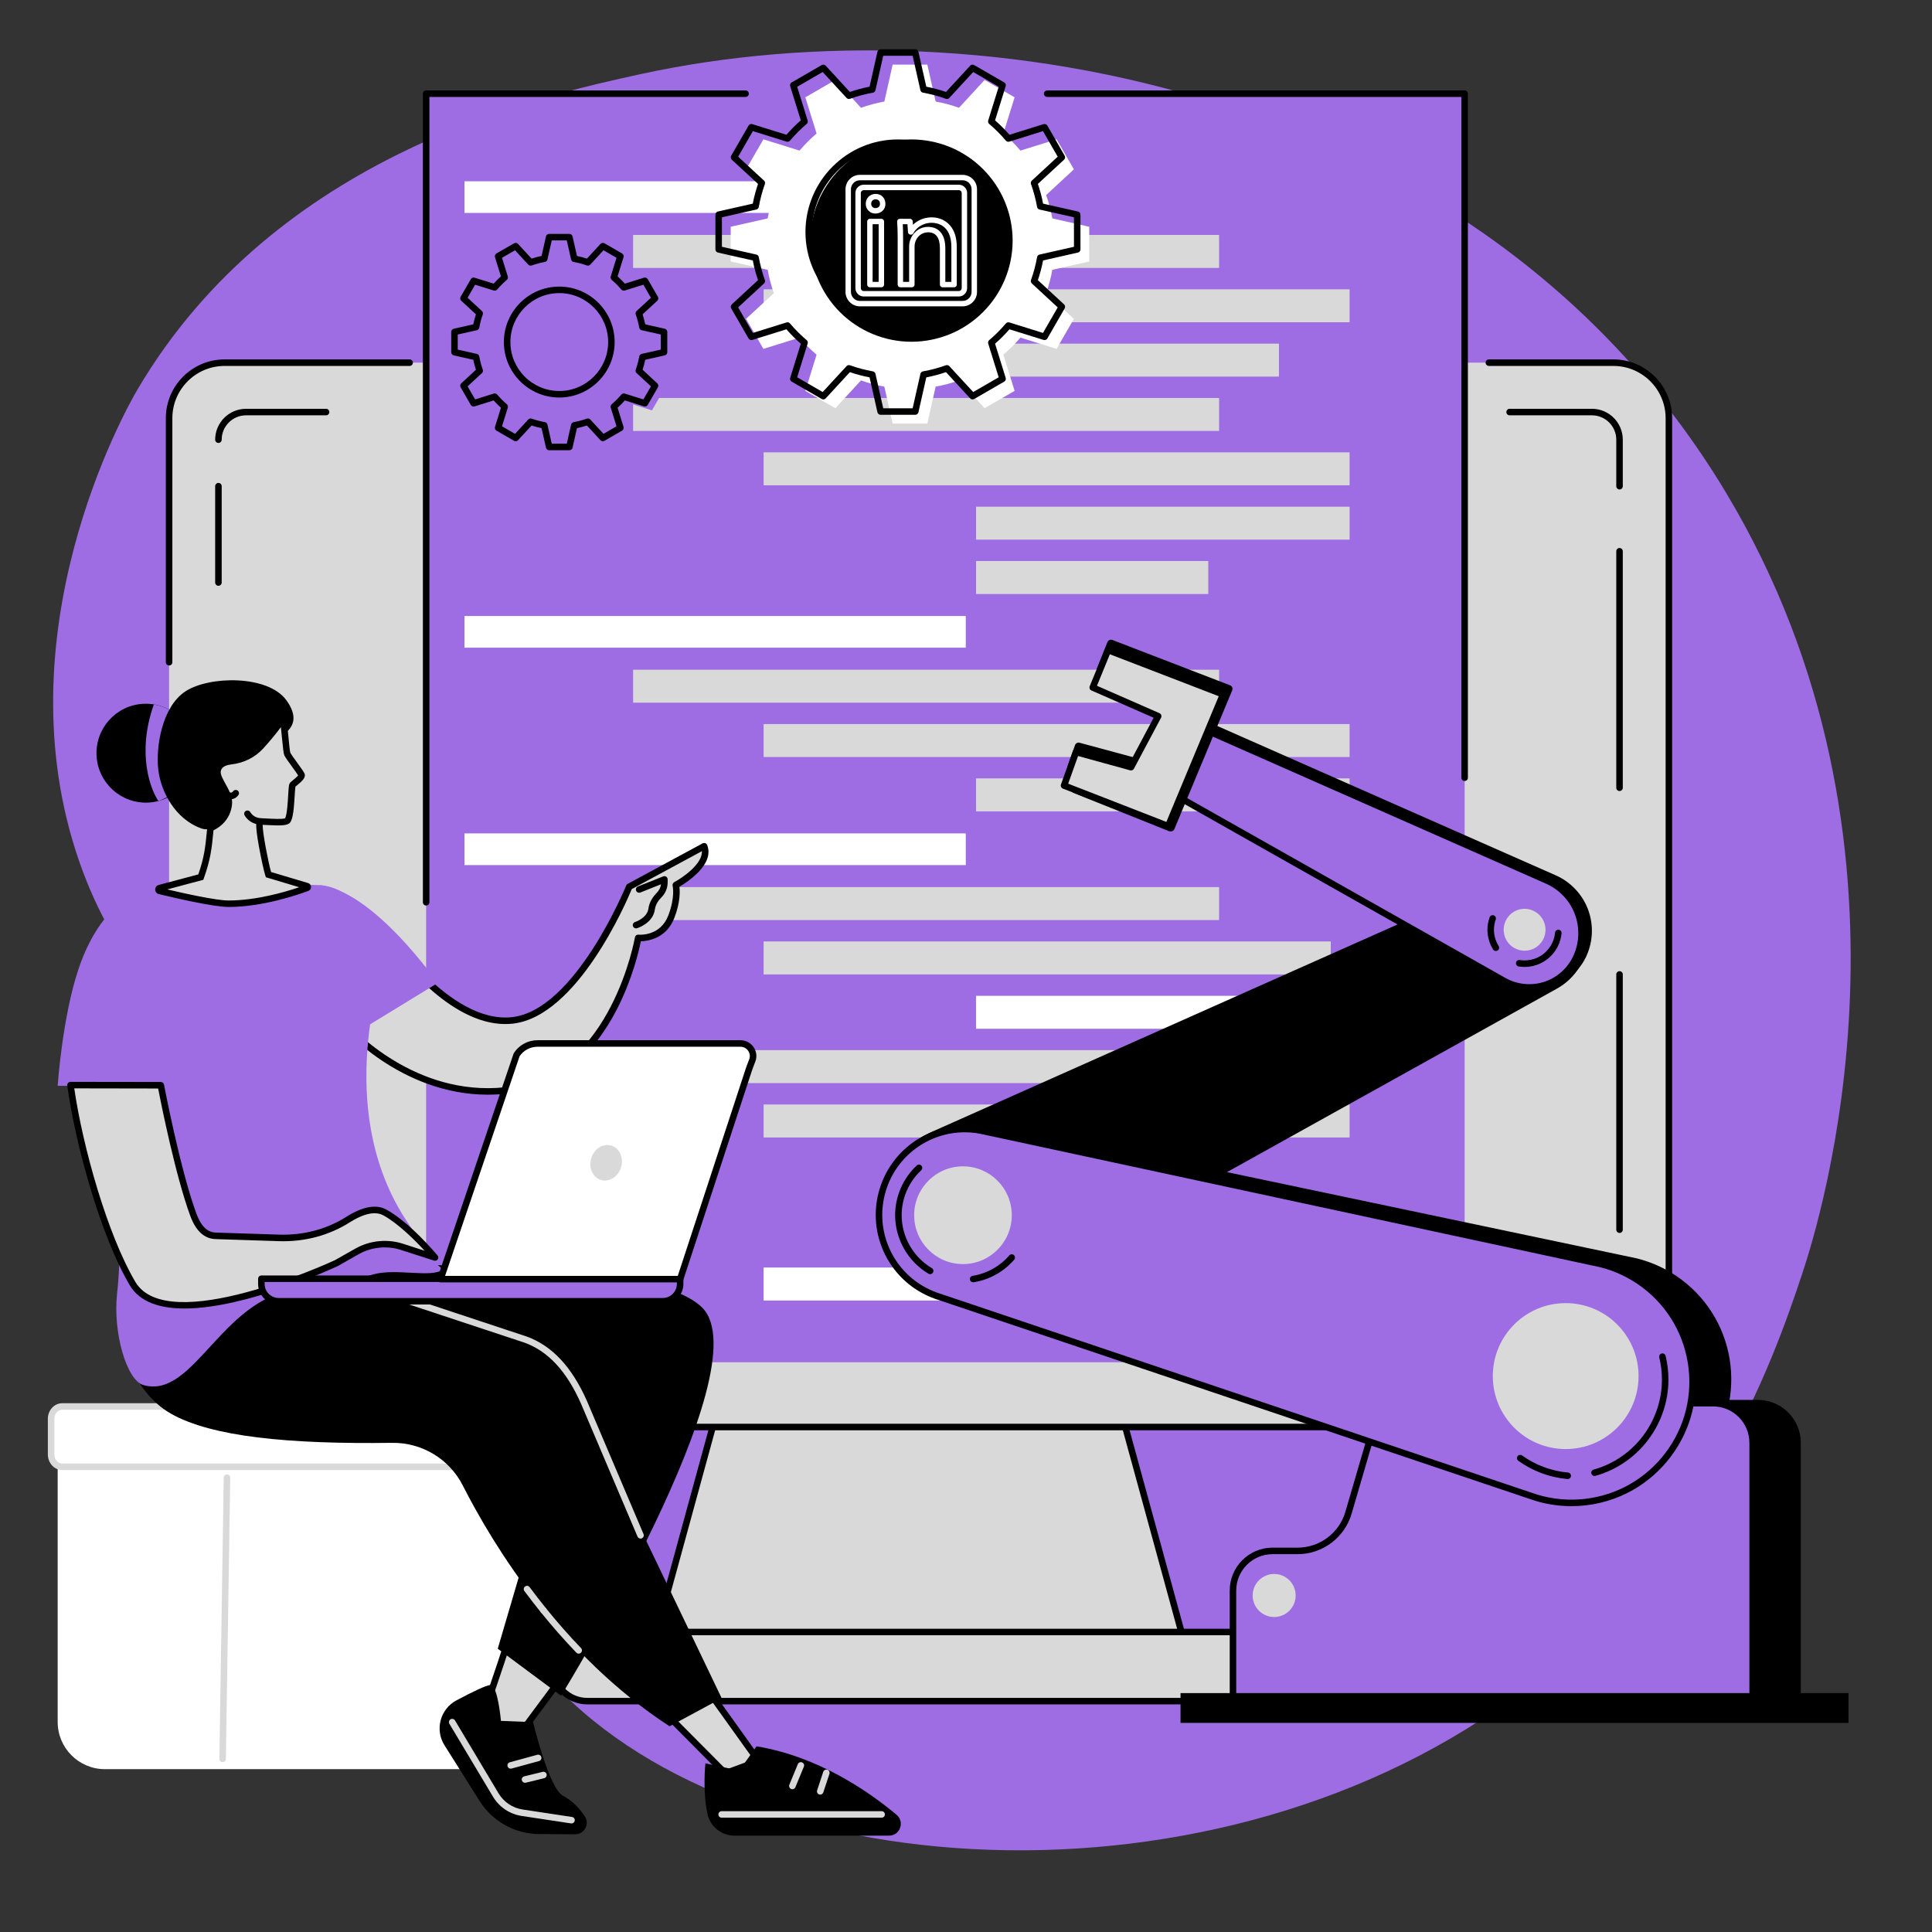
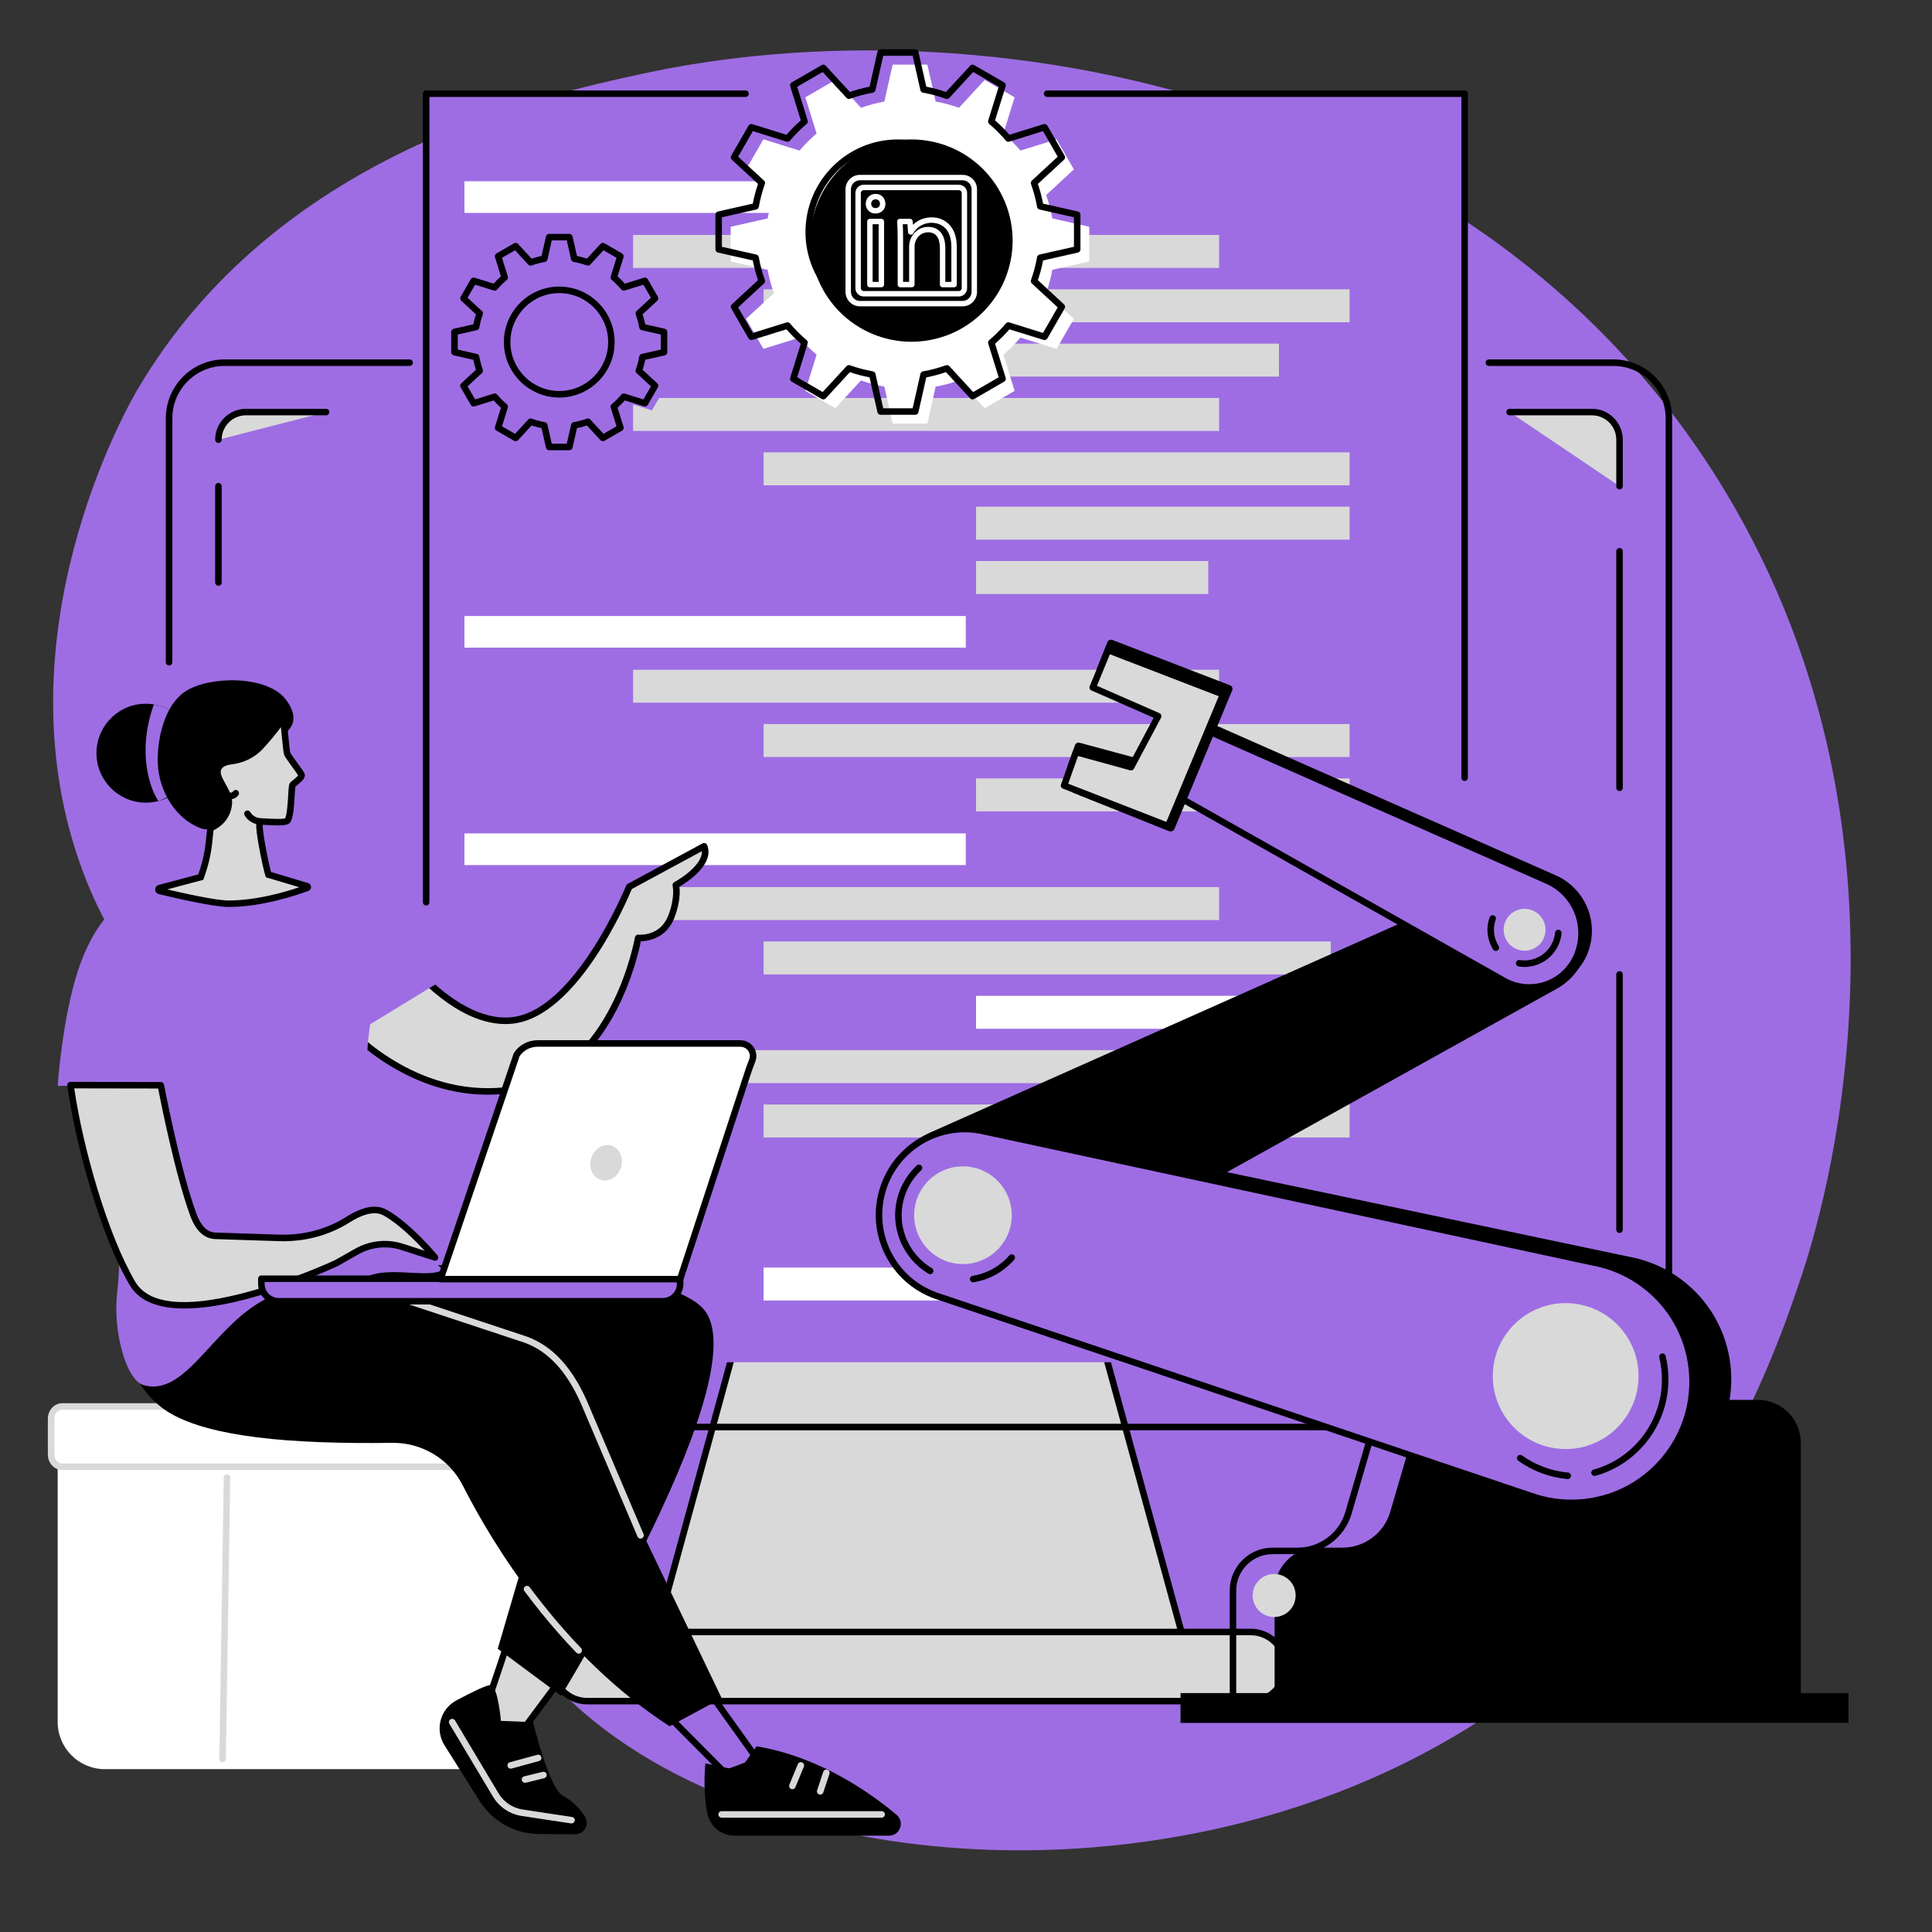
<svg xmlns="http://www.w3.org/2000/svg" width="350" zoomAndPan="magnify" viewBox="0 0 262.5 262.5" height="350" preserveAspectRatio="xMidYMid meet" version="1.0">
  <rect x="0" y="0" width="262.5" height="262.5" fill="#333333" stroke="none" />
  <defs>
    <clipPath id="f7ed8d9e8a">
      <path d="M 110.098 18.945 L 137.793 18.945 L 137.793 46.645 L 110.098 46.645 Z M 110.098 18.945 " clip-rule="nonzero" />
    </clipPath>
  </defs>
  <path fill="#9e6de4" d="M 18.672 52.938 C 37.555 20.863 73.5 13.023 87.059 10.066 C 133.195 0 201.465 12.094 234.406 66.762 C 263.312 114.742 247.215 165.984 244.883 173.012 C 240.973 184.797 231.176 213.055 203.406 232.199 C 160.172 262 94.273 255.316 71.723 224.551 C 61.133 210.105 69.703 203.438 57.367 177.895 C 40.848 143.68 20.344 144.5 10.789 117.109 C 0.004 86.184 16.926 55.902 18.672 52.938 " fill-opacity="1" fill-rule="nonzero" />
  <path fill="#d9d9d9" d="M 148.492 177.785 L 101.234 177.785 L 87.828 226.77 L 161.898 226.77 L 148.492 177.785 " fill-opacity="1" fill-rule="nonzero" />
  <path fill="#000000" d="M 88.41 226.328 L 161.316 226.328 L 148.152 178.227 L 101.574 178.227 Z M 161.898 227.211 L 87.828 227.211 C 87.691 227.211 87.559 227.148 87.477 227.039 C 87.391 226.93 87.363 226.789 87.402 226.652 L 100.809 177.668 C 100.859 177.473 101.035 177.34 101.234 177.34 L 148.492 177.34 C 148.691 177.34 148.863 177.473 148.918 177.668 L 162.324 226.652 C 162.359 226.789 162.332 226.93 162.25 227.039 C 162.164 227.148 162.035 227.211 161.898 227.211 " fill-opacity="1" fill-rule="nonzero" />
-   <path fill="#d9d9d9" d="M 219.207 49.273 L 30.516 49.273 C 26.352 49.273 22.977 52.656 22.977 56.824 L 22.977 186.34 C 22.977 190.508 26.352 193.891 30.516 193.891 L 219.207 193.891 C 223.375 193.891 226.75 190.508 226.75 186.34 L 226.75 56.824 C 226.75 52.656 223.375 49.273 219.207 49.273 " fill-opacity="1" fill-rule="nonzero" />
  <path fill="#d9d9d9" d="M 169.941 221.738 L 79.785 221.738 C 77.191 221.738 75.094 223.84 75.094 226.438 C 75.094 229.031 77.191 231.133 79.785 231.133 L 169.941 231.133 C 172.531 231.133 174.633 229.031 174.633 226.438 C 174.633 223.84 172.531 221.738 169.941 221.738 " fill-opacity="1" fill-rule="nonzero" />
  <path fill="#000000" d="M 79.785 222.18 C 77.441 222.18 75.535 224.09 75.535 226.434 C 75.535 228.781 77.441 230.691 79.785 230.691 L 169.941 230.691 C 172.285 230.691 174.191 228.781 174.191 226.434 C 174.191 224.09 172.285 222.18 169.941 222.18 Z M 169.941 231.574 L 79.785 231.574 C 76.953 231.574 74.648 229.27 74.648 226.434 C 74.648 223.602 76.953 221.297 79.785 221.297 L 169.941 221.297 C 172.773 221.297 175.078 223.602 175.078 226.434 C 175.078 229.27 172.773 231.574 169.941 231.574 " fill-opacity="1" fill-rule="nonzero" />
  <path fill="#000000" d="M 219.207 194.332 L 30.516 194.332 C 26.113 194.332 22.531 190.746 22.531 186.34 C 22.531 186.094 22.73 185.895 22.977 185.895 C 23.219 185.895 23.418 186.094 23.418 186.34 C 23.418 190.258 26.602 193.445 30.516 193.445 L 219.207 193.445 C 223.121 193.445 226.309 190.258 226.309 186.34 L 226.309 56.824 C 226.309 52.906 223.121 49.719 219.207 49.719 L 202.293 49.719 C 202.051 49.719 201.852 49.52 201.852 49.273 C 201.852 49.031 202.051 48.832 202.293 48.832 L 219.207 48.832 C 223.609 48.832 227.191 52.418 227.191 56.824 L 227.191 186.34 C 227.191 190.746 223.609 194.332 219.207 194.332 " fill-opacity="1" fill-rule="nonzero" />
  <path fill="#000000" d="M 22.977 90.422 C 22.73 90.422 22.531 90.227 22.531 89.98 L 22.531 56.824 C 22.531 52.418 26.113 48.832 30.516 48.832 L 55.656 48.832 C 55.902 48.832 56.102 49.031 56.102 49.277 C 56.102 49.52 55.902 49.719 55.656 49.719 L 30.516 49.719 C 26.602 49.719 23.418 52.906 23.418 56.824 L 23.418 89.98 C 23.418 90.227 23.219 90.422 22.977 90.422 " fill-opacity="1" fill-rule="nonzero" />
  <path fill="#000000" d="M 220.047 167.52 C 219.801 167.52 219.602 167.32 219.602 167.074 L 219.602 132.395 C 219.602 132.148 219.801 131.953 220.047 131.953 C 220.289 131.953 220.488 132.148 220.488 132.395 L 220.488 167.074 C 220.488 167.32 220.289 167.52 220.047 167.52 " fill-opacity="1" fill-rule="nonzero" />
  <path fill="#000000" d="M 29.68 79.59 C 29.434 79.59 29.234 79.391 29.234 79.148 L 29.234 66.059 C 29.234 65.812 29.434 65.613 29.68 65.613 C 29.922 65.613 30.121 65.812 30.121 66.059 L 30.121 79.148 C 30.121 79.391 29.922 79.59 29.68 79.59 " fill-opacity="1" fill-rule="nonzero" />
  <path fill="#d9d9d9" d="M 44.305 55.988 L 33.43 55.988 C 31.355 55.988 29.68 57.668 29.68 59.742 L 44.305 55.988 " fill-opacity="1" fill-rule="nonzero" />
  <path fill="#000000" d="M 29.68 60.184 C 29.434 60.184 29.234 59.984 29.234 59.742 C 29.234 57.426 31.117 55.543 33.43 55.543 L 44.305 55.543 C 44.547 55.543 44.746 55.742 44.746 55.988 C 44.746 56.23 44.547 56.43 44.305 56.43 L 33.43 56.43 C 31.605 56.43 30.121 57.914 30.121 59.742 C 30.121 59.984 29.922 60.184 29.68 60.184 " fill-opacity="1" fill-rule="nonzero" />
  <path fill="#d9d9d9" d="M 220.047 66.059 L 220.047 59.742 C 220.047 57.668 218.367 55.988 216.297 55.988 L 205.113 55.988 L 220.047 66.059 " fill-opacity="1" fill-rule="nonzero" />
  <path fill="#000000" d="M 220.047 66.504 C 219.801 66.504 219.602 66.305 219.602 66.059 L 219.602 59.742 C 219.602 57.914 218.121 56.43 216.297 56.43 L 205.113 56.43 C 204.867 56.43 204.668 56.23 204.668 55.988 C 204.668 55.742 204.867 55.543 205.113 55.543 L 216.297 55.543 C 218.609 55.543 220.488 57.426 220.488 59.742 L 220.488 66.059 C 220.488 66.305 220.289 66.504 220.047 66.504 " fill-opacity="1" fill-rule="nonzero" />
  <path fill="#000000" d="M 220.047 107.477 C 219.801 107.477 219.602 107.281 219.602 107.035 L 219.602 74.898 C 219.602 74.656 219.801 74.457 220.047 74.457 C 220.289 74.457 220.488 74.656 220.488 74.898 L 220.488 107.035 C 220.488 107.281 220.289 107.477 220.047 107.477 " fill-opacity="1" fill-rule="nonzero" />
  <path fill="#9e6de4" d="M 140.121 12.73 L 199 12.73 L 199 185.09 L 57.898 185.09 L 57.898 12.73 L 140.121 12.73 " fill-opacity="1" fill-rule="nonzero" />
  <path fill="#ffffff" d="M 131.219 28.93 L 63.105 28.93 L 63.105 24.629 L 131.219 24.629 L 131.219 28.93 " fill-opacity="1" fill-rule="nonzero" />
  <path fill="#d9d9d9" d="M 165.637 36.402 L 86.02 36.402 L 86.02 31.922 L 165.637 31.922 L 165.637 36.402 " fill-opacity="1" fill-rule="nonzero" />
  <path fill="#d9d9d9" d="M 183.367 43.785 L 103.75 43.785 L 103.75 39.309 L 183.367 39.309 L 183.367 43.785 " fill-opacity="1" fill-rule="nonzero" />
  <path fill="#d9d9d9" d="M 173.77 51.168 L 132.617 51.168 L 132.617 46.691 L 173.77 46.691 L 173.77 51.168 " fill-opacity="1" fill-rule="nonzero" />
  <path fill="#ffffff" d="M 131.219 88 L 63.105 88 L 63.105 83.699 L 131.219 83.699 L 131.219 88 " fill-opacity="1" fill-rule="nonzero" />
  <path fill="#d9d9d9" d="M 165.637 95.473 L 86.02 95.473 L 86.02 90.996 L 165.637 90.996 L 165.637 95.473 " fill-opacity="1" fill-rule="nonzero" />
  <path fill="#d9d9d9" d="M 183.367 102.855 L 103.75 102.855 L 103.75 98.379 L 183.367 98.379 L 183.367 102.855 " fill-opacity="1" fill-rule="nonzero" />
  <path fill="#d9d9d9" d="M 183.367 110.242 L 132.613 110.242 L 132.613 105.762 L 183.367 105.762 L 183.367 110.242 " fill-opacity="1" fill-rule="nonzero" />
  <path fill="#d9d9d9" d="M 165.637 58.551 L 86.02 58.551 L 86.02 54.074 L 165.637 54.074 L 165.637 58.551 " fill-opacity="1" fill-rule="nonzero" />
  <path fill="#d9d9d9" d="M 183.367 65.938 L 103.75 65.938 L 103.75 61.461 L 183.367 61.461 L 183.367 65.938 " fill-opacity="1" fill-rule="nonzero" />
  <path fill="#d9d9d9" d="M 164.168 80.707 L 132.617 80.707 L 132.617 76.227 L 164.168 76.227 L 164.168 80.707 " fill-opacity="1" fill-rule="nonzero" />
  <path fill="#d9d9d9" d="M 183.371 73.32 L 132.617 73.32 L 132.617 68.844 L 183.371 68.844 L 183.371 73.32 " fill-opacity="1" fill-rule="nonzero" />
  <path fill="#ffffff" d="M 131.219 117.539 L 63.105 117.539 L 63.105 113.234 L 131.219 113.234 L 131.219 117.539 " fill-opacity="1" fill-rule="nonzero" />
  <path fill="#d9d9d9" d="M 165.637 125.008 L 86.02 125.008 L 86.02 120.531 L 165.637 120.531 L 165.637 125.008 " fill-opacity="1" fill-rule="nonzero" />
  <path fill="#d9d9d9" d="M 180.809 132.395 L 103.75 132.395 L 103.75 127.914 L 180.809 127.914 L 180.809 132.395 " fill-opacity="1" fill-rule="nonzero" />
  <path fill="#ffffff" d="M 183.367 139.777 L 132.613 139.777 L 132.613 135.301 L 183.367 135.301 L 183.367 139.777 " fill-opacity="1" fill-rule="nonzero" />
  <path fill="#ffffff" d="M 146.773 176.699 L 103.75 176.699 L 103.75 172.219 L 146.773 172.219 L 146.773 176.699 " fill-opacity="1" fill-rule="nonzero" />
  <path fill="#d9d9d9" d="M 165.637 147.16 L 86.02 147.16 L 86.02 142.684 L 165.637 142.684 L 165.637 147.16 " fill-opacity="1" fill-rule="nonzero" />
  <path fill="#d9d9d9" d="M 183.367 154.547 L 103.75 154.547 L 103.75 150.066 L 183.367 150.066 L 183.367 154.547 " fill-opacity="1" fill-rule="nonzero" />
  <path fill="#d9d9d9" d="M 183.367 169.316 L 132.613 169.316 L 132.613 164.836 L 183.367 164.836 L 183.367 169.316 " fill-opacity="1" fill-rule="nonzero" />
  <path fill="#d9d9d9" d="M 161.672 161.93 L 132.617 161.93 L 132.617 157.449 L 161.672 157.449 L 161.672 161.93 " fill-opacity="1" fill-rule="nonzero" />
  <path fill="#000000" d="M 199 106.113 C 198.754 106.113 198.559 105.914 198.559 105.672 L 198.559 13.172 L 142.281 13.172 C 142.035 13.172 141.836 12.973 141.836 12.73 C 141.836 12.484 142.035 12.285 142.281 12.285 L 199 12.285 C 199.242 12.285 199.441 12.484 199.441 12.73 L 199.441 105.672 C 199.441 105.914 199.242 106.113 199 106.113 " fill-opacity="1" fill-rule="nonzero" />
  <path fill="#000000" d="M 57.898 123.035 C 57.656 123.035 57.457 122.836 57.457 122.59 L 57.457 12.73 C 57.457 12.484 57.656 12.285 57.898 12.285 L 101.301 12.285 C 101.543 12.285 101.742 12.484 101.742 12.73 C 101.742 12.973 101.543 13.172 101.301 13.172 L 58.344 13.172 L 58.344 122.59 C 58.344 122.836 58.145 123.035 57.898 123.035 " fill-opacity="1" fill-rule="nonzero" />
  <path fill="#ffffff" d="M 14.254 240.375 L 64.332 240.375 C 67.875 240.375 70.75 237.5 70.75 233.957 L 70.75 197.523 C 70.75 193.98 67.875 191.105 64.332 191.105 L 14.254 191.105 C 10.707 191.105 7.836 193.98 7.836 197.523 L 7.836 233.957 C 7.836 237.5 10.707 240.375 14.254 240.375 " fill-opacity="1" fill-rule="nonzero" />
  <path fill="#ffffff" d="M 8.961 199.293 L 69.586 199.293 C 70.699 199.293 71.602 198.391 71.602 197.277 L 71.602 193.109 C 71.602 191.996 70.699 191.094 69.586 191.094 L 8.961 191.094 C 7.848 191.094 6.945 191.996 6.945 193.109 L 6.945 197.277 C 6.945 198.391 7.848 199.293 8.961 199.293 " fill-opacity="1" fill-rule="nonzero" />
  <path fill="#d9d9d9" d="M 70.086 199.738 L 8.461 199.738 C 7.379 199.738 6.5 198.781 6.5 197.613 L 6.5 192.773 C 6.5 191.605 7.379 190.652 8.461 190.652 L 46.375 190.652 C 46.621 190.652 46.816 190.852 46.816 191.094 C 46.816 191.336 46.621 191.539 46.375 191.539 L 8.461 191.539 C 7.867 191.539 7.387 192.094 7.387 192.773 L 7.387 197.613 C 7.387 198.297 7.867 198.852 8.461 198.852 L 70.086 198.852 C 70.328 198.852 70.527 199.051 70.527 199.293 C 70.527 199.539 70.328 199.738 70.086 199.738 " fill-opacity="1" fill-rule="nonzero" />
  <path fill="#d9d9d9" d="M 30.246 239.426 C 30.246 239.426 30.242 239.426 30.242 239.426 C 29.996 239.422 29.801 239.219 29.805 238.973 L 30.398 200.762 C 30.402 200.52 30.598 200.328 30.84 200.328 C 30.844 200.328 30.844 200.328 30.848 200.328 C 31.09 200.332 31.285 200.531 31.281 200.777 L 30.691 238.988 C 30.688 239.23 30.488 239.426 30.246 239.426 " fill-opacity="1" fill-rule="nonzero" />
  <path fill="#d9d9d9" d="M 64.883 234.551 C 65.527 233.898 69.254 222.297 69.254 222.297 L 76.613 227.555 L 68.543 238.414 L 64.883 234.551 " fill-opacity="1" fill-rule="nonzero" />
  <path fill="#000000" d="M 65.43 234.484 L 68.5 237.727 L 75.988 227.652 L 69.488 223.008 C 68.539 225.945 66.312 232.738 65.43 234.484 Z M 68.543 238.855 C 68.422 238.855 68.305 238.805 68.223 238.719 L 64.562 234.855 C 64.398 234.684 64.398 234.418 64.562 234.246 C 65.039 233.637 67.434 226.512 68.832 222.16 C 68.875 222.027 68.98 221.922 69.113 221.875 C 69.246 221.832 69.395 221.852 69.508 221.934 L 76.871 227.195 C 76.965 227.266 77.031 227.367 77.051 227.484 C 77.066 227.605 77.039 227.723 76.969 227.816 L 68.898 238.676 C 68.82 238.781 68.699 238.848 68.57 238.855 C 68.562 238.855 68.551 238.855 68.543 238.855 " fill-opacity="1" fill-rule="nonzero" />
  <path fill="#000000" d="M 78.145 249.223 L 73.25 249.191 C 70.012 249.172 67 247.523 65.234 244.809 L 60.395 237.133 C 59.059 235.016 59.805 232.203 62.02 231.027 C 64.039 229.953 66.152 228.906 66.652 228.953 C 67.656 229.047 68.062 233.816 68.062 233.816 L 72.426 233.988 C 72.426 233.988 74.578 242.957 76.473 243.977 C 77.855 244.719 78.82 245.809 79.469 246.805 C 80.148 247.848 79.391 249.23 78.145 249.223 " fill-opacity="1" fill-rule="nonzero" />
  <path fill="#d9d9d9" d="M 77.656 247.75 C 77.633 247.75 77.609 247.75 77.586 247.746 L 70.895 246.734 C 69.254 246.488 67.824 245.527 66.977 244.105 L 61.059 234.211 C 60.934 234 61.004 233.727 61.211 233.602 C 61.422 233.477 61.695 233.547 61.82 233.754 L 67.734 243.652 C 68.449 244.848 69.648 245.652 71.023 245.859 L 77.719 246.871 C 77.961 246.906 78.129 247.133 78.09 247.371 C 78.059 247.59 77.871 247.75 77.656 247.75 " fill-opacity="1" fill-rule="nonzero" />
  <path fill="#d9d9d9" d="M 69.391 240.309 C 69.195 240.309 69.016 240.176 68.965 239.98 C 68.898 239.746 69.039 239.5 69.273 239.438 L 73.004 238.422 C 73.238 238.355 73.484 238.496 73.547 238.73 C 73.613 238.965 73.473 239.211 73.238 239.273 L 69.508 240.293 C 69.469 240.305 69.43 240.309 69.391 240.309 " fill-opacity="1" fill-rule="nonzero" />
  <path fill="#d9d9d9" d="M 71.332 242.227 C 71.133 242.227 70.953 242.09 70.902 241.887 C 70.844 241.652 70.988 241.41 71.227 241.352 L 73.727 240.742 C 73.965 240.684 74.207 240.828 74.266 241.062 C 74.32 241.301 74.176 241.543 73.938 241.602 L 71.438 242.215 C 71.402 242.223 71.367 242.227 71.332 242.227 " fill-opacity="1" fill-rule="nonzero" />
-   <path fill="#d9d9d9" d="M 89.996 232.336 L 98.543 240.934 L 103.07 239.27 L 95.195 228.27 L 89.996 232.336 " fill-opacity="1" fill-rule="nonzero" />
  <path fill="#000000" d="M 90.66 232.379 L 98.656 240.422 L 102.375 239.055 L 95.105 228.902 Z M 98.543 241.375 C 98.426 241.375 98.312 241.332 98.227 241.246 L 89.684 232.648 C 89.594 232.559 89.547 232.438 89.555 232.309 C 89.562 232.184 89.625 232.066 89.723 231.988 L 94.922 227.922 C 95.016 227.848 95.137 227.812 95.258 227.832 C 95.379 227.848 95.484 227.914 95.555 228.012 L 103.43 239.012 C 103.512 239.125 103.535 239.266 103.496 239.398 C 103.453 239.531 103.355 239.637 103.223 239.684 L 98.695 241.352 C 98.645 241.367 98.594 241.375 98.543 241.375 " fill-opacity="1" fill-rule="nonzero" />
  <path fill="#000000" d="M 95.844 239.59 C 95.844 239.59 95.43 243.246 96.129 246.48 C 96.504 248.203 98.055 249.41 99.812 249.41 L 120.785 249.41 C 122.285 249.41 122.965 247.539 121.812 246.574 C 118.086 243.445 111.227 238.668 102.793 237.27 L 100.441 240.562 L 95.844 239.59 " fill-opacity="1" fill-rule="nonzero" />
  <path fill="#d9d9d9" d="M 119.789 246.969 L 98.055 246.969 C 97.809 246.969 97.609 246.77 97.609 246.527 C 97.609 246.281 97.809 246.082 98.055 246.082 L 119.789 246.082 C 120.031 246.082 120.23 246.281 120.23 246.527 C 120.23 246.77 120.031 246.969 119.789 246.969 " fill-opacity="1" fill-rule="nonzero" />
  <path fill="#d9d9d9" d="M 107.66 243.102 C 107.605 243.102 107.547 243.09 107.492 243.066 C 107.266 242.977 107.16 242.719 107.25 242.488 L 108.402 239.695 C 108.496 239.469 108.754 239.363 108.98 239.457 C 109.207 239.547 109.312 239.809 109.223 240.031 L 108.07 242.828 C 108 243 107.832 243.102 107.66 243.102 " fill-opacity="1" fill-rule="nonzero" />
  <path fill="#d9d9d9" d="M 111.441 243.836 C 111.398 243.836 111.352 243.828 111.305 243.812 C 111.07 243.738 110.945 243.484 111.023 243.254 L 111.855 240.734 C 111.934 240.504 112.184 240.379 112.414 240.453 C 112.645 240.527 112.773 240.777 112.695 241.012 L 111.863 243.531 C 111.801 243.719 111.629 243.836 111.441 243.836 " fill-opacity="1" fill-rule="nonzero" />
  <path fill="#000000" d="M 44.766 172.18 C 44.766 172.18 87.883 170.004 95.43 177.691 C 103.594 186 76.234 230.402 76.234 230.402 L 67.629 224.012 L 76.613 193.418 L 40.512 183.152 L 44.766 172.18 " fill-opacity="1" fill-rule="nonzero" />
  <path fill="#000000" d="M 23.273 192.102 C 28.777 195.195 39.094 196.234 53.281 196.039 C 57.312 195.984 61.035 198.215 62.867 201.812 C 67.066 210.062 76.164 224.922 90.977 234.551 L 98.055 230.734 L 79.059 191.094 C 77.41 187.379 75.262 183.422 71.449 182.02 L 34.586 169.816 C 34.586 169.816 24.559 165.773 19.117 175.695 C 18.145 177.465 17.207 174.297 16.777 175.727 C 15.305 180.629 17.543 188.883 23.273 192.102 " fill-opacity="1" fill-rule="nonzero" />
  <path fill="#d9d9d9" d="M 87.027 209.047 C 86.855 209.047 86.691 208.945 86.621 208.777 L 78.934 190.699 C 76.988 186.312 74.488 183.609 71.297 182.438 L 52.629 176.258 C 52.395 176.18 52.27 175.93 52.348 175.695 C 52.422 175.465 52.672 175.34 52.906 175.414 L 71.586 181.602 C 75.031 182.867 77.695 185.723 79.746 190.344 L 87.434 208.43 C 87.531 208.656 87.426 208.914 87.199 209.012 C 87.145 209.035 87.086 209.047 87.027 209.047 " fill-opacity="1" fill-rule="nonzero" />
  <path fill="#d9d9d9" d="M 78.625 224.68 C 78.512 224.68 78.395 224.633 78.305 224.543 C 76.66 222.828 75.043 220.988 73.496 219.074 C 73.344 218.887 73.375 218.605 73.562 218.453 C 73.754 218.301 74.031 218.328 74.188 218.52 C 75.715 220.414 77.316 222.234 78.945 223.926 C 79.113 224.105 79.109 224.387 78.934 224.555 C 78.848 224.637 78.738 224.68 78.625 224.68 " fill-opacity="1" fill-rule="nonzero" />
  <path fill="#d9d9d9" d="M 73.84 219.238 C 73.711 219.238 73.586 219.184 73.496 219.074 C 72.738 218.133 71.98 217.156 71.246 216.172 C 71.102 215.977 71.141 215.699 71.34 215.555 C 71.535 215.406 71.812 215.449 71.957 215.641 C 72.684 216.617 73.434 217.586 74.188 218.52 C 74.34 218.707 74.309 218.988 74.121 219.141 C 74.039 219.207 73.941 219.238 73.84 219.238 " fill-opacity="1" fill-rule="nonzero" />
  <path fill="#d9d9d9" d="M 95.668 114.98 L 85.496 120.48 C 85.496 120.48 78.547 137.66 69.617 138.641 C 60.691 139.621 52.117 126.402 52.117 126.402 L 46.645 139.059 C 46.645 139.059 56.008 150.188 69.809 148.016 C 83.609 145.844 86.707 127.43 86.707 127.43 C 86.699 127.445 89.973 127.754 91.207 124.562 C 92.254 121.848 91.816 120.25 91.816 120.25 C 91.816 120.25 96.719 117.629 95.668 114.98 " fill-opacity="1" fill-rule="nonzero" />
  <path fill="#000000" d="M 47.164 138.973 C 48.52 140.457 57.379 149.523 69.738 147.578 C 83.059 145.48 86.238 127.539 86.27 127.355 C 86.301 127.172 86.445 127.027 86.633 126.996 C 86.684 126.984 86.734 126.984 86.785 126.996 C 86.961 127.008 89.719 127.188 90.793 124.406 C 91.766 121.883 91.395 120.379 91.391 120.363 C 91.34 120.164 91.43 119.957 91.609 119.859 C 92.762 119.238 95.461 117.383 95.367 115.645 L 85.844 120.793 C 85.094 122.602 78.41 138.121 69.668 139.082 C 69.328 139.117 68.988 139.137 68.652 139.137 C 61.027 139.137 54.043 129.945 52.203 127.316 Z M 66.277 148.734 C 54.359 148.734 46.395 139.445 46.309 139.344 C 46.199 139.215 46.172 139.035 46.242 138.883 L 51.707 126.227 C 51.773 126.078 51.914 125.977 52.078 125.961 C 52.242 125.949 52.398 126.023 52.484 126.164 C 52.57 126.293 61.016 139.145 69.57 138.199 C 78.137 137.262 85.016 120.48 85.082 120.312 C 85.121 120.215 85.191 120.137 85.285 120.09 L 95.457 114.59 C 95.57 114.531 95.699 114.52 95.82 114.562 C 95.938 114.605 96.035 114.699 96.082 114.816 C 97.117 117.426 93.395 119.844 92.309 120.48 C 92.391 121.121 92.438 122.605 91.617 124.723 C 90.703 127.094 88.75 127.691 87.672 127.84 C 87.426 127.875 87.23 127.891 87.07 127.895 C 86.828 129.113 85.938 132.988 83.828 137.109 C 80.488 143.621 75.664 147.539 69.879 148.453 C 68.641 148.645 67.441 148.734 66.277 148.734 " fill-opacity="1" fill-rule="nonzero" />
-   <path fill="#000000" d="M 86.418 126.141 C 86.227 126.141 86.051 126.02 85.992 125.828 C 85.922 125.594 86.055 125.348 86.285 125.273 C 86.301 125.27 87.918 124.75 88.098 123.461 C 88.23 122.484 88.797 121.746 89.242 121.297 C 89.559 120.984 89.754 120.582 89.812 120.145 L 87.004 121.266 C 86.777 121.355 86.52 121.246 86.43 121.02 C 86.34 120.793 86.449 120.535 86.676 120.441 L 90.109 119.074 C 90.246 119.02 90.398 119.035 90.52 119.117 C 90.641 119.199 90.715 119.336 90.715 119.484 L 90.715 119.879 C 90.715 120.652 90.414 121.383 89.867 121.926 C 89.516 122.277 89.074 122.848 88.973 123.586 C 88.719 125.434 86.637 126.094 86.547 126.121 C 86.504 126.133 86.461 126.141 86.418 126.141 " fill-opacity="1" fill-rule="nonzero" />
  <path fill="#9e6de4" d="M 20.812 120.742 C 25.285 119.688 27.152 119.676 43.418 120.266 C 47.391 120.41 52.121 125.406 52.59 129.359 C 51.324 133.156 45.492 151.891 55.672 166.523 C 57.117 168.602 57.484 170.293 60.18 172.477 C 58.664 173.703 53.758 172.242 50.598 173.18 C 45.352 174.742 45.746 174.941 41.516 175.07 C 30.328 175.402 26.586 190.238 19.48 188.188 C 17.203 187.531 15.316 181.023 15.91 175.727 C 16.441 171.02 16.273 165.961 15.598 160.398 C 13.773 145.324 11.156 138.781 13.824 130.902 C 14.617 128.418 15.535 121.984 20.812 120.742 " fill-opacity="1" fill-rule="nonzero" />
  <path fill="#9e6de4" d="M 59.457 133.566 C 59.457 133.566 50.789 121.023 43.418 120.266 L 46.043 141.773 L 59.457 133.566 " fill-opacity="1" fill-rule="nonzero" />
  <path fill="#9e6de4" d="M 7.836 147.531 C 7.836 147.531 8.461 138.23 10.656 131.691 C 14.223 121.086 20.609 120.777 20.609 120.777 L 25.309 147.531 L 7.836 147.531 " fill-opacity="1" fill-rule="nonzero" />
  <path fill="#d9d9d9" d="M 9.578 147.434 C 10.66 155.336 14.051 167.684 18 174.387 C 22.719 182.391 45.715 171.609 45.715 171.609 L 48.48 170.039 C 50.355 168.977 52.586 168.75 54.633 169.414 L 59.105 170.859 C 59.105 170.859 55.414 166.422 52.273 164.73 C 50.801 163.934 48.891 164.688 47.277 165.707 C 44.504 167.469 41.242 168.293 37.961 168.195 L 29.297 167.914 C 27.707 167.863 26.816 166.543 26.266 165.047 C 24.035 158.984 21.848 147.453 21.848 147.453 L 9.578 147.434 " fill-opacity="1" fill-rule="nonzero" />
  <path fill="#000000" d="M 10.09 147.875 C 11.262 155.938 14.629 167.793 18.383 174.16 C 22.797 181.648 44.82 171.539 45.512 171.215 L 48.266 169.656 C 50.238 168.535 52.609 168.293 54.77 168.992 L 57.695 169.938 C 56.387 168.516 54.086 166.211 52.062 165.117 C 50.711 164.391 48.844 165.238 47.516 166.082 C 44.719 167.855 41.406 168.742 37.945 168.637 L 29.285 168.355 C 27.762 168.309 26.605 167.25 25.852 165.199 C 23.852 159.777 21.875 149.898 21.484 147.895 Z M 25.066 177.785 C 21.77 177.785 18.992 176.941 17.621 174.609 C 13.73 168.012 10.254 155.641 9.141 147.492 C 9.125 147.367 9.16 147.238 9.246 147.141 C 9.332 147.047 9.453 146.992 9.578 146.992 L 21.848 147.008 C 22.062 147.008 22.242 147.16 22.285 147.371 C 22.305 147.484 24.488 158.938 26.684 164.895 C 27.309 166.594 28.168 167.438 29.312 167.469 L 37.973 167.75 C 41.258 167.844 44.395 167.012 47.043 165.336 C 49.266 163.926 51.094 163.59 52.48 164.34 C 55.66 166.055 59.293 170.391 59.445 170.574 C 59.57 170.727 59.582 170.941 59.473 171.105 C 59.363 171.27 59.156 171.34 58.969 171.277 L 54.496 169.836 C 52.574 169.211 50.461 169.426 48.699 170.426 L 45.934 171.996 C 45.922 172 45.914 172.004 45.902 172.012 C 45.219 172.332 33.453 177.785 25.066 177.785 " fill-opacity="1" fill-rule="nonzero" />
  <path fill="#000000" d="M 26.5 101.953 C 26.285 98.25 23.117 95.418 19.422 95.629 C 15.73 95.84 12.906 99.016 13.121 102.719 C 13.336 106.426 16.504 109.254 20.199 109.043 C 23.891 108.832 26.715 105.656 26.5 101.953 " fill-opacity="1" fill-rule="nonzero" />
  <path fill="#9e6de4" d="M 26.5 101.953 C 26.676 105.027 24.293 107.879 21.527 108.832 C 20.582 107.5 18.48 102.555 20.902 95.711 C 23.926 96.211 26.316 98.754 26.5 101.953 " fill-opacity="1" fill-rule="nonzero" />
  <path fill="#000000" d="M 37.77 100.332 C 38.344 99.812 41.41 98.578 38.902 95.133 C 36.395 91.688 28.445 91.824 25.219 93.918 C 21.992 96.012 21.156 101.531 21.504 104.551 C 21.848 107.566 23.797 111.277 27.332 112.551 C 31.488 114.047 36.207 101.754 37.77 100.332 " fill-opacity="1" fill-rule="nonzero" />
  <path fill="#d9d9d9" d="M 38.383 97.723 C 38.59 97.414 38.836 101.969 39.035 102.434 C 39.234 102.898 40.871 104.961 40.977 105.301 C 41.082 105.641 39.957 106.406 39.754 106.637 C 39.551 106.867 39.637 110.652 39.078 111.469 C 38.738 111.965 35.496 111.52 35.332 111.648 C 34.918 111.977 36.16 117.898 36.473 118.836 L 41.73 120.406 C 41.84 120.438 41.848 120.59 41.742 120.629 C 40.465 121.105 35.641 122.789 31.062 122.789 C 29.035 122.789 23.66 121.527 21.676 121.047 C 21.477 121 21.477 120.719 21.676 120.664 L 27.285 119.172 C 28.133 116.793 28.328 115.379 28.562 112.859 C 28.582 112.641 28.59 112.512 28.59 112.512 C 28.59 112.512 30.898 111.695 31.094 109.152 C 31.211 107.633 29.43 105.961 29.555 104.809 C 29.656 103.855 30.516 103.516 31.398 103.418 C 32.941 103.25 34.383 102.555 35.426 101.406 C 36.383 100.352 37.504 99.027 38.383 97.723 " fill-opacity="1" fill-rule="nonzero" />
  <path fill="#000000" d="M 38.766 111.164 Z M 22.727 120.844 C 24.992 121.375 29.34 122.348 31.062 122.348 C 34.793 122.348 38.688 121.215 40.656 120.547 L 36.129 119.195 L 36.055 118.977 C 35.875 118.445 35.473 116.629 35.195 115.094 C 34.578 111.684 34.832 111.48 35.059 111.301 C 35.246 111.152 35.438 111.164 36.355 111.215 C 36.973 111.246 38.395 111.328 38.738 111.18 C 38.996 110.707 39.102 108.984 39.156 108.047 C 39.23 106.77 39.258 106.527 39.426 106.344 C 39.5 106.258 39.609 106.164 39.801 106.008 C 39.98 105.859 40.375 105.535 40.508 105.352 C 40.371 105.125 39.977 104.578 39.676 104.164 C 39.098 103.371 38.738 102.867 38.629 102.609 C 38.523 102.359 38.453 101.719 38.305 100.195 C 38.262 99.758 38.215 99.234 38.164 98.797 C 37.5 99.699 36.691 100.672 35.754 101.703 C 34.656 102.906 33.129 103.672 31.445 103.859 C 30.086 104.008 30.016 104.645 29.992 104.855 C 29.949 105.262 30.301 105.891 30.637 106.5 C 31.09 107.32 31.605 108.25 31.535 109.188 C 31.359 111.469 29.68 112.496 29.008 112.812 C 29.008 112.844 29.004 112.871 29 112.902 C 28.766 115.445 28.559 116.906 27.699 119.32 L 27.621 119.539 Z M 31.062 123.23 C 29.012 123.23 23.742 122.004 21.57 121.477 C 21.281 121.406 21.086 121.16 21.082 120.863 C 21.082 120.57 21.277 120.312 21.562 120.238 L 26.945 118.805 C 27.707 116.609 27.895 115.266 28.121 112.82 C 28.141 112.605 28.148 112.484 28.148 112.48 L 28.172 112.191 L 28.441 112.098 C 28.523 112.066 30.484 111.332 30.652 109.117 C 30.703 108.449 30.277 107.676 29.863 106.93 C 29.441 106.168 29.039 105.445 29.113 104.762 C 29.176 104.18 29.551 103.176 31.348 102.977 C 32.816 102.816 34.148 102.152 35.098 101.105 C 36.305 99.781 37.285 98.559 38.016 97.477 L 38.188 97.219 L 38.516 97.277 C 38.914 97.379 38.941 97.578 39.188 100.109 C 39.266 100.938 39.375 102.066 39.445 102.266 C 39.523 102.445 40.023 103.137 40.391 103.645 C 41.055 104.555 41.328 104.949 41.398 105.168 C 41.562 105.699 40.953 106.203 40.367 106.691 C 40.293 106.754 40.195 106.828 40.137 106.883 C 40.102 107.086 40.066 107.645 40.039 108.098 C 39.938 109.805 39.828 111.156 39.445 111.719 C 39.129 112.176 38.262 112.207 36.305 112.098 C 36.098 112.086 35.863 112.074 35.688 112.07 C 35.668 113.156 36.461 117.188 36.828 118.48 L 41.859 119.98 C 42.09 120.051 42.25 120.258 42.262 120.5 C 42.27 120.742 42.121 120.961 41.898 121.043 C 40.523 121.559 35.684 123.23 31.062 123.23 " fill-opacity="1" fill-rule="nonzero" />
  <path fill="#000000" d="M 31.375 108.582 C 31.02 108.582 30.672 108.418 30.336 108.09 C 30.164 107.918 30.16 107.641 30.332 107.465 C 30.504 107.289 30.781 107.285 30.957 107.457 C 31.125 107.625 31.281 107.707 31.402 107.695 C 31.543 107.68 31.656 107.531 31.66 107.531 C 31.793 107.324 32.066 107.27 32.273 107.402 C 32.477 107.535 32.535 107.809 32.398 108.016 C 32.367 108.066 32.059 108.516 31.5 108.578 C 31.457 108.582 31.414 108.582 31.375 108.582 " fill-opacity="1" fill-rule="nonzero" />
  <path fill="#000000" d="M 35.488 112.066 C 35.477 112.066 35.469 112.062 35.457 112.062 C 34.207 111.984 33.559 111.328 33.238 110.789 C 33.113 110.578 33.184 110.309 33.391 110.184 C 33.602 110.059 33.875 110.125 34 110.336 C 34.309 110.852 34.816 111.137 35.512 111.18 C 35.758 111.195 35.941 111.406 35.926 111.648 C 35.914 111.883 35.719 112.066 35.488 112.066 " fill-opacity="1" fill-rule="nonzero" />
  <path fill="#9e6de4" d="M 90.059 176.801 L 37.863 176.801 C 36.566 176.801 35.512 175.746 35.512 174.449 L 35.512 173.742 L 92.41 173.742 L 92.41 174.449 C 92.41 175.746 91.355 176.801 90.059 176.801 " fill-opacity="1" fill-rule="nonzero" />
  <path fill="#000000" d="M 35.957 174.184 L 35.957 174.449 C 35.957 175.5 36.812 176.355 37.863 176.355 L 90.059 176.355 C 91.109 176.355 91.965 175.5 91.965 174.449 L 91.965 174.184 Z M 90.059 177.242 L 37.863 177.242 C 36.324 177.242 35.07 175.988 35.07 174.449 L 35.07 173.742 C 35.07 173.496 35.27 173.297 35.512 173.297 L 92.41 173.297 C 92.652 173.297 92.852 173.496 92.852 173.742 L 92.852 174.449 C 92.852 175.988 91.598 177.242 90.059 177.242 " fill-opacity="1" fill-rule="nonzero" />
  <path fill="#ffffff" d="M 92.41 173.797 L 59.855 173.797 L 70.199 143.309 C 70.816 142.355 71.895 141.773 73.055 141.773 L 100.574 141.773 C 101.824 141.773 102.629 142.988 102.219 144.059 C 102.059 144.484 101.883 144.906 101.742 145.34 L 92.41 173.797 " fill-opacity="1" fill-rule="nonzero" />
  <path fill="#000000" d="M 60.473 173.352 L 92.09 173.352 L 101.32 145.199 C 101.426 144.879 101.547 144.566 101.668 144.262 C 101.715 144.141 101.762 144.023 101.805 143.902 C 101.945 143.531 101.891 143.113 101.66 142.777 C 101.414 142.422 101.02 142.219 100.574 142.219 L 73.055 142.219 C 72.059 142.219 71.145 142.699 70.598 143.504 Z M 92.41 174.238 L 59.855 174.238 C 59.711 174.238 59.578 174.168 59.496 174.055 C 59.41 173.938 59.391 173.789 59.434 173.652 L 69.777 143.168 C 69.789 143.129 69.805 143.098 69.828 143.066 C 70.531 141.98 71.738 141.332 73.055 141.332 L 100.574 141.332 C 101.316 141.332 101.977 141.676 102.391 142.273 C 102.785 142.852 102.879 143.574 102.633 144.215 C 102.586 144.34 102.539 144.461 102.492 144.582 C 102.371 144.891 102.262 145.18 102.16 145.477 L 92.832 173.934 C 92.77 174.113 92.602 174.238 92.41 174.238 " fill-opacity="1" fill-rule="nonzero" />
  <path fill="#d9d9d9" d="M 80.328 157.375 C 79.941 158.664 80.531 159.98 81.652 160.32 C 82.77 160.656 83.992 159.887 84.383 158.598 C 84.77 157.309 84.176 155.988 83.059 155.652 C 81.938 155.316 80.715 156.086 80.328 157.375 " fill-opacity="1" fill-rule="nonzero" />
  <path fill="#9e6de4" d="M 76.945 54.527 C 73.031 54.527 69.859 51.352 69.859 47.434 C 69.859 43.516 73.031 40.34 76.945 40.34 C 80.855 40.34 84.027 43.516 84.027 47.434 C 84.027 51.352 80.855 54.527 76.945 54.527 Z M 91.176 48.812 L 91.176 46.059 L 88.246 45.395 C 88.133 44.754 87.969 44.137 87.754 43.539 L 89.957 41.5 L 88.582 39.113 L 85.711 40.008 C 85.301 39.52 84.848 39.066 84.359 38.652 L 85.254 35.777 L 82.871 34.402 L 80.832 36.609 C 80.238 36.395 79.617 36.23 78.98 36.117 L 78.32 33.18 L 75.566 33.18 L 74.906 36.117 C 74.27 36.23 73.648 36.395 73.055 36.609 L 71.02 34.402 L 68.637 35.777 L 69.527 38.652 C 69.039 39.066 68.586 39.52 68.176 40.008 L 65.305 39.113 L 63.93 41.5 L 66.133 43.539 C 65.918 44.137 65.754 44.754 65.641 45.395 L 62.711 46.059 L 62.711 48.812 L 65.641 49.473 C 65.754 50.113 65.918 50.73 66.133 51.328 L 63.93 53.367 L 65.305 55.754 L 68.176 54.859 C 68.586 55.348 69.039 55.801 69.527 56.215 L 68.637 59.09 L 71.02 60.465 L 73.055 58.258 C 73.648 58.473 74.27 58.637 74.906 58.75 L 75.566 61.688 L 78.32 61.688 L 78.98 58.75 C 79.617 58.637 80.238 58.473 80.832 58.258 L 82.871 60.465 L 85.25 59.09 L 84.359 56.215 C 84.848 55.801 85.301 55.348 85.711 54.859 L 88.582 55.754 L 89.957 53.367 L 87.754 51.328 C 87.969 50.73 88.133 50.113 88.246 49.473 L 91.176 48.812 " fill-opacity="1" fill-rule="nonzero" />
  <path fill="#000000" d="M 75.988 39.824 C 72.324 39.824 69.348 42.809 69.348 46.477 C 69.348 50.141 72.324 53.125 75.988 53.125 C 79.648 53.125 82.629 50.141 82.629 46.477 C 82.629 42.809 79.648 39.824 75.988 39.824 Z M 75.988 54.012 C 71.836 54.012 68.461 50.629 68.461 46.477 C 68.461 42.32 71.836 38.938 75.988 38.938 C 80.137 38.938 83.512 42.32 83.512 46.477 C 83.512 50.629 80.137 54.012 75.988 54.012 Z M 90.223 47.852 Z M 74.965 60.285 L 77.008 60.285 L 77.594 57.695 C 77.633 57.52 77.77 57.387 77.945 57.355 C 78.559 57.246 79.156 57.086 79.727 56.883 C 79.895 56.82 80.082 56.867 80.203 57 L 81.996 58.945 L 83.766 57.922 L 82.98 55.387 C 82.926 55.219 82.98 55.031 83.117 54.918 C 83.582 54.523 84.02 54.082 84.418 53.613 C 84.531 53.477 84.719 53.426 84.887 53.477 L 87.418 54.266 L 88.441 52.492 L 86.496 50.695 C 86.367 50.574 86.32 50.387 86.379 50.219 C 86.586 49.652 86.742 49.051 86.852 48.438 C 86.883 48.262 87.02 48.121 87.191 48.082 L 89.777 47.5 L 89.777 45.449 L 87.191 44.867 C 87.02 44.828 86.883 44.688 86.852 44.512 C 86.742 43.898 86.586 43.297 86.379 42.73 C 86.32 42.562 86.367 42.375 86.496 42.254 L 88.441 40.457 L 87.418 38.684 L 84.887 39.473 C 84.719 39.523 84.531 39.473 84.418 39.336 C 84.023 38.867 83.582 38.426 83.117 38.031 C 82.98 37.918 82.926 37.73 82.98 37.562 L 83.766 35.027 L 81.996 34.004 L 80.203 35.953 C 80.082 36.082 79.895 36.125 79.727 36.066 C 79.156 35.863 78.559 35.703 77.945 35.594 C 77.77 35.562 77.633 35.426 77.594 35.254 L 77.008 32.664 L 74.965 32.664 L 74.383 35.254 C 74.344 35.426 74.203 35.562 74.027 35.594 C 73.414 35.703 72.816 35.863 72.246 36.066 C 72.078 36.125 71.891 36.082 71.773 35.953 L 69.977 34.004 L 68.207 35.027 L 68.996 37.562 C 69.047 37.73 68.992 37.918 68.859 38.031 C 68.391 38.426 67.953 38.867 67.555 39.336 C 67.441 39.473 67.254 39.523 67.086 39.473 L 64.555 38.684 L 63.531 40.457 L 65.477 42.254 C 65.609 42.375 65.652 42.562 65.594 42.73 C 65.391 43.297 65.23 43.898 65.121 44.512 C 65.09 44.688 64.957 44.828 64.781 44.867 L 62.195 45.449 L 62.195 47.5 L 64.781 48.082 C 64.957 48.121 65.09 48.262 65.121 48.438 C 65.23 49.051 65.391 49.652 65.594 50.219 C 65.652 50.387 65.609 50.574 65.477 50.695 L 63.531 52.492 L 64.555 54.266 L 67.086 53.477 C 67.254 53.426 67.441 53.477 67.555 53.613 C 67.953 54.082 68.391 54.523 68.859 54.918 C 68.992 55.031 69.047 55.219 68.996 55.387 L 68.207 57.922 L 69.977 58.945 L 71.773 57 C 71.891 56.867 72.078 56.82 72.246 56.883 C 72.816 57.086 73.414 57.246 74.027 57.355 C 74.203 57.387 74.344 57.52 74.383 57.695 Z M 77.363 61.172 L 74.609 61.172 C 74.402 61.172 74.227 61.027 74.18 60.824 L 73.582 58.172 C 73.117 58.078 72.664 57.957 72.227 57.812 L 70.387 59.809 C 70.246 59.961 70.02 59.996 69.84 59.891 L 67.457 58.512 C 67.277 58.41 67.195 58.195 67.254 57.996 L 68.062 55.398 C 67.715 55.09 67.383 54.758 67.074 54.406 L 64.48 55.215 C 64.281 55.277 64.066 55.195 63.965 55.016 L 62.59 52.629 C 62.484 52.449 62.52 52.223 62.672 52.082 L 64.664 50.238 C 64.52 49.801 64.398 49.344 64.305 48.883 L 61.656 48.285 C 61.453 48.238 61.309 48.059 61.309 47.852 L 61.309 45.098 C 61.309 44.891 61.453 44.711 61.656 44.664 L 64.305 44.066 C 64.398 43.605 64.52 43.148 64.664 42.707 L 62.672 40.867 C 62.52 40.727 62.484 40.5 62.59 40.32 L 63.965 37.934 C 64.066 37.754 64.281 37.668 64.48 37.73 L 67.074 38.539 C 67.383 38.191 67.715 37.859 68.062 37.547 L 67.254 34.953 C 67.195 34.754 67.277 34.539 67.457 34.434 L 69.84 33.059 C 70.02 32.957 70.246 32.988 70.387 33.141 L 72.227 35.137 C 72.668 34.992 73.121 34.871 73.582 34.777 L 74.18 32.125 C 74.227 31.922 74.402 31.777 74.609 31.777 L 77.363 31.777 C 77.57 31.777 77.75 31.922 77.793 32.125 L 78.391 34.777 C 78.852 34.871 79.309 34.992 79.746 35.137 L 81.586 33.141 C 81.727 32.988 81.953 32.957 82.133 33.059 L 84.516 34.434 C 84.695 34.539 84.781 34.754 84.719 34.953 L 83.91 37.547 C 84.258 37.859 84.59 38.191 84.902 38.539 L 87.496 37.73 C 87.691 37.672 87.906 37.754 88.008 37.934 L 89.387 40.32 C 89.488 40.5 89.453 40.727 89.301 40.867 L 87.309 42.707 C 87.453 43.148 87.574 43.605 87.668 44.066 L 90.32 44.664 C 90.52 44.711 90.664 44.891 90.664 45.098 L 90.664 47.852 C 90.664 48.059 90.52 48.238 90.32 48.285 L 87.668 48.883 C 87.574 49.344 87.453 49.801 87.309 50.238 L 89.301 52.082 C 89.453 52.223 89.488 52.449 89.387 52.629 L 88.008 55.016 C 87.906 55.195 87.691 55.277 87.496 55.215 L 84.902 54.406 C 84.59 54.758 84.258 55.09 83.91 55.398 L 84.719 57.996 C 84.781 58.195 84.695 58.41 84.516 58.512 L 82.133 59.891 C 81.953 59.996 81.727 59.961 81.586 59.809 L 79.746 57.812 C 79.309 57.957 78.855 58.078 78.391 58.172 L 77.793 60.824 C 77.75 61.027 77.57 61.172 77.363 61.172 " fill-opacity="1" fill-rule="nonzero" />
  <path fill="#ffffff" d="M 123.641 45.305 C 116.945 45.305 111.52 39.867 111.52 33.168 C 111.52 26.461 116.945 21.031 123.641 21.031 C 130.336 21.031 135.762 26.461 135.762 33.168 C 135.762 39.867 130.336 45.305 123.641 45.305 Z M 147.996 35.523 L 147.996 30.809 L 142.98 29.676 C 142.785 28.582 142.504 27.523 142.137 26.504 L 145.91 23.012 L 143.559 18.93 L 138.645 20.461 C 137.938 19.625 137.164 18.848 136.328 18.141 L 137.855 13.223 L 133.781 10.863 L 130.297 14.645 C 129.277 14.277 128.215 13.996 127.125 13.797 L 125.996 8.777 L 121.285 8.777 L 120.156 13.797 C 119.066 13.996 118.004 14.277 116.984 14.645 L 113.5 10.863 L 109.422 13.223 L 110.949 18.141 C 110.117 18.848 109.34 19.625 108.633 20.461 L 103.723 18.93 L 101.367 23.012 L 105.145 26.504 C 104.777 27.523 104.496 28.582 104.301 29.676 L 99.281 30.809 L 99.281 35.523 L 104.301 36.656 C 104.496 37.746 104.777 38.809 105.145 39.832 L 101.367 43.32 L 103.723 47.402 L 108.637 45.871 C 109.34 46.707 110.117 47.484 110.949 48.191 L 109.422 53.109 L 113.5 55.465 L 116.984 51.688 C 118.004 52.055 119.066 52.336 120.156 52.531 L 121.285 57.555 L 125.996 57.555 L 127.125 52.531 C 128.215 52.336 129.277 52.055 130.297 51.688 L 133.781 55.465 L 137.855 53.109 L 136.328 48.191 C 137.164 47.484 137.938 46.707 138.645 45.871 L 143.559 47.402 L 145.91 43.32 L 142.137 39.832 C 142.504 38.809 142.785 37.746 142.98 36.656 L 147.996 35.523 " fill-opacity="1" fill-rule="nonzero" />
  <path fill="#000000" d="M 122 19.832 C 115.562 19.832 110.324 25.078 110.324 31.527 C 110.324 37.973 115.562 43.223 122 43.223 C 128.441 43.223 133.68 37.973 133.68 31.527 C 133.68 25.078 128.441 19.832 122 19.832 Z M 122 44.105 C 115.074 44.105 109.438 38.461 109.438 31.527 C 109.438 24.59 115.074 18.945 122 18.945 C 128.93 18.945 134.566 24.59 134.566 31.527 C 134.566 38.461 128.93 44.105 122 44.105 Z M 146.359 33.883 L 146.363 33.883 Z M 120.004 55.473 L 124 55.473 L 125.055 50.797 C 125.094 50.621 125.234 50.488 125.41 50.457 C 126.477 50.266 127.52 49.988 128.508 49.633 C 128.676 49.57 128.863 49.617 128.984 49.746 L 132.227 53.266 L 135.691 51.262 L 134.27 46.684 C 134.215 46.512 134.27 46.328 134.402 46.215 C 135.219 45.523 135.98 44.762 136.668 43.945 C 136.785 43.812 136.969 43.754 137.141 43.809 L 141.711 45.234 L 143.711 41.766 L 140.199 38.516 C 140.07 38.395 140.023 38.207 140.082 38.043 C 140.438 37.051 140.719 36.008 140.906 34.938 C 140.938 34.762 141.07 34.625 141.246 34.586 L 145.918 33.531 L 145.918 29.523 L 141.246 28.469 C 141.07 28.43 140.938 28.289 140.906 28.113 C 140.719 27.047 140.438 26 140.082 25.012 C 140.023 24.844 140.07 24.656 140.199 24.535 L 143.711 21.289 L 141.711 17.816 L 137.141 19.242 C 136.969 19.297 136.785 19.242 136.668 19.109 C 135.98 18.293 135.219 17.531 134.402 16.84 C 134.27 16.723 134.215 16.539 134.27 16.367 L 135.691 11.789 L 132.227 9.785 L 128.984 13.305 C 128.863 13.438 128.676 13.48 128.508 13.422 C 127.52 13.062 126.477 12.785 125.41 12.594 C 125.234 12.566 125.094 12.43 125.055 12.258 L 124 7.578 L 120.004 7.578 L 118.949 12.258 C 118.91 12.43 118.77 12.566 118.594 12.594 C 117.527 12.785 116.488 13.062 115.496 13.422 C 115.328 13.48 115.141 13.438 115.02 13.305 L 111.777 9.785 L 108.312 11.789 L 109.734 16.367 C 109.789 16.539 109.734 16.723 109.602 16.84 C 108.785 17.531 108.023 18.293 107.336 19.109 C 107.219 19.242 107.035 19.297 106.867 19.242 L 102.293 17.816 L 100.293 21.289 L 103.805 24.535 C 103.938 24.656 103.98 24.844 103.922 25.012 C 103.566 26 103.289 27.047 103.098 28.113 C 103.066 28.289 102.934 28.43 102.758 28.469 L 98.086 29.523 L 98.086 33.531 L 102.758 34.586 C 102.934 34.625 103.066 34.762 103.098 34.938 C 103.289 36.008 103.566 37.051 103.922 38.043 C 103.98 38.207 103.938 38.395 103.805 38.516 L 100.293 41.766 L 102.293 45.234 L 106.867 43.809 C 107.035 43.754 107.219 43.812 107.336 43.945 C 108.023 44.762 108.785 45.523 109.602 46.215 C 109.734 46.328 109.789 46.512 109.734 46.684 L 108.312 51.262 L 111.777 53.266 L 115.02 49.746 C 115.141 49.617 115.328 49.57 115.496 49.633 C 116.484 49.988 117.527 50.266 118.594 50.457 C 118.77 50.488 118.91 50.621 118.949 50.797 Z M 124.355 56.359 L 119.648 56.359 C 119.441 56.359 119.262 56.215 119.215 56.012 L 118.148 51.273 C 117.23 51.098 116.336 50.859 115.473 50.562 L 112.188 54.129 C 112.047 54.281 111.82 54.312 111.641 54.211 L 107.562 51.852 C 107.383 51.75 107.301 51.535 107.363 51.336 L 108.805 46.699 C 108.109 46.094 107.457 45.438 106.852 44.742 L 102.219 46.184 C 102.02 46.25 101.805 46.164 101.703 45.984 L 99.348 41.902 C 99.242 41.723 99.277 41.496 99.43 41.355 L 102.992 38.062 C 102.695 37.199 102.457 36.301 102.281 35.387 L 97.547 34.316 C 97.344 34.27 97.203 34.09 97.203 33.883 L 97.203 29.168 C 97.203 28.961 97.344 28.781 97.547 28.738 L 102.281 27.668 C 102.457 26.75 102.695 25.852 102.992 24.988 L 99.43 21.699 C 99.277 21.559 99.242 21.332 99.348 21.152 L 101.703 17.07 C 101.805 16.891 102.02 16.805 102.219 16.867 L 106.852 18.312 C 107.457 17.617 108.109 16.961 108.805 16.355 L 107.363 11.715 C 107.301 11.516 107.383 11.305 107.562 11.199 L 111.641 8.844 C 111.82 8.738 112.047 8.773 112.188 8.926 L 115.473 12.492 C 116.336 12.195 117.234 11.957 118.148 11.777 L 119.215 7.039 C 119.262 6.84 119.441 6.695 119.648 6.695 L 124.355 6.695 C 124.562 6.695 124.742 6.84 124.789 7.039 L 125.855 11.777 C 126.77 11.957 127.668 12.195 128.531 12.492 L 131.816 8.926 C 131.957 8.773 132.184 8.738 132.363 8.844 L 136.441 11.199 C 136.621 11.305 136.703 11.516 136.641 11.715 L 135.199 16.355 C 135.895 16.961 136.547 17.617 137.152 18.312 L 141.785 16.867 C 141.984 16.805 142.199 16.891 142.305 17.07 L 144.656 21.152 C 144.758 21.332 144.727 21.559 144.574 21.699 L 141.016 24.988 C 141.309 25.852 141.547 26.75 141.723 27.668 L 146.457 28.738 C 146.66 28.781 146.801 28.961 146.801 29.168 L 146.801 33.883 C 146.801 34.09 146.66 34.27 146.457 34.316 L 141.723 35.387 C 141.547 36.301 141.309 37.199 141.016 38.062 L 144.574 41.355 C 144.727 41.496 144.758 41.723 144.656 41.902 L 142.305 45.984 C 142.199 46.164 141.984 46.25 141.785 46.184 L 137.152 44.742 C 136.547 45.438 135.895 46.094 135.199 46.699 L 136.641 51.336 C 136.703 51.535 136.621 51.75 136.441 51.852 L 132.363 54.211 C 132.184 54.312 131.957 54.281 131.816 54.129 L 128.531 50.562 C 127.668 50.859 126.773 51.098 125.855 51.273 L 124.789 56.012 C 124.742 56.215 124.562 56.359 124.355 56.359 " fill-opacity="1" fill-rule="nonzero" />
  <path fill="#000000" d="M 205.285 132.93 C 206.965 133.879 208.965 134.098 210.805 133.527 C 212.652 132.961 214.184 131.66 215.039 129.926 C 215.984 128.023 216.109 125.812 215.387 123.812 C 214.66 121.812 213.152 120.195 211.207 119.34 L 163.07 98.098 L 158.82 106.676 L 205.285 132.93 " fill-opacity="1" fill-rule="nonzero" />
  <path fill="#000000" d="M 159.406 106.496 L 205.504 132.547 C 207.07 133.43 208.957 133.637 210.676 133.105 C 212.398 132.578 213.844 131.344 214.641 129.73 C 215.531 127.941 215.648 125.84 214.969 123.965 C 214.289 122.086 212.855 120.551 211.031 119.742 L 163.281 98.672 Z M 208.75 134.281 C 207.469 134.281 206.195 133.953 205.066 133.316 L 158.602 107.062 C 158.398 106.945 158.32 106.691 158.426 106.48 L 162.676 97.898 C 162.781 97.688 163.035 97.594 163.25 97.691 L 211.387 118.934 C 213.43 119.836 215.043 121.562 215.801 123.664 C 216.562 125.766 216.43 128.121 215.438 130.125 C 214.531 131.957 212.887 133.352 210.938 133.949 C 210.223 134.172 209.484 134.281 208.75 134.281 " fill-opacity="1" fill-rule="nonzero" />
  <path fill="#000000" d="M 212.82 202.922 C 217.055 204.426 221.723 204.137 225.734 202.113 C 229.75 200.09 232.762 196.508 234.074 192.203 C 235.395 187.871 234.875 183.184 232.633 179.246 C 230.395 175.309 226.633 172.469 222.238 171.395 L 138.316 153.734 C 132.32 152.27 126.223 155.746 124.422 161.66 C 122.605 167.621 125.789 173.957 131.652 176.047 L 212.82 202.922 " fill-opacity="1" fill-rule="nonzero" />
  <path fill="#000000" d="M 135.559 153.844 C 130.734 153.844 126.309 156.98 124.844 161.789 C 123.094 167.535 126.148 173.613 131.805 175.629 L 212.961 202.5 C 212.961 202.5 212.969 202.5 212.969 202.504 C 217.07 203.965 221.648 203.676 225.535 201.719 C 229.422 199.758 232.379 196.246 233.648 192.074 C 234.93 187.879 234.418 183.281 232.25 179.465 C 230.078 175.652 226.395 172.867 222.133 171.824 L 138.227 154.168 C 137.336 153.949 136.441 153.844 135.559 153.844 Z M 218.324 204.309 C 216.414 204.309 214.5 203.988 212.676 203.34 L 131.516 176.465 C 125.406 174.289 122.109 167.73 123.996 161.531 C 125.863 155.395 132.203 151.785 138.426 153.305 L 222.332 170.961 C 226.84 172.062 230.73 175 233.02 179.027 C 235.309 183.055 235.848 187.902 234.496 192.336 C 233.156 196.734 230.035 200.441 225.934 202.508 C 223.562 203.703 220.945 204.309 218.324 204.309 " fill-opacity="1" fill-rule="nonzero" />
  <path fill="#000000" d="M 182.422 210.723 C 185.609 210.723 188.418 208.617 189.312 205.555 L 192.594 194.332 C 193.23 192.148 195.23 190.648 197.5 190.648 L 238.855 190.648 C 241.82 190.648 244.227 193.059 244.227 196.031 L 244.227 233.098 L 173.621 233.098 L 173.621 216.102 C 173.621 213.129 176.027 210.723 178.996 210.723 L 182.422 210.723 " fill-opacity="1" fill-rule="nonzero" />
  <path fill="#000000" d="M 174.062 232.656 L 243.785 232.656 L 243.785 196.031 C 243.785 193.305 241.574 191.09 238.852 191.09 L 197.5 191.09 C 195.441 191.09 193.594 192.473 193.02 194.453 L 189.738 205.676 C 188.793 208.906 185.785 211.164 182.422 211.164 L 178.996 211.164 C 176.277 211.164 174.062 213.379 174.062 216.102 Z M 244.23 233.543 L 173.621 233.543 C 173.379 233.543 173.18 233.344 173.18 233.098 L 173.18 216.102 C 173.18 212.891 175.789 210.277 178.996 210.277 L 182.422 210.277 C 185.395 210.277 188.055 208.285 188.887 205.43 L 192.168 194.207 C 192.855 191.852 195.051 190.203 197.5 190.203 L 238.852 190.203 C 242.062 190.203 244.672 192.816 244.672 196.031 L 244.672 233.098 C 244.672 233.344 244.473 233.543 244.23 233.543 " fill-opacity="1" fill-rule="nonzero" />
-   <path fill="#9e6de4" d="M 176.324 210.723 C 179.512 210.723 182.32 208.617 183.215 205.555 L 186.492 194.332 C 187.133 192.148 189.133 190.648 191.402 190.648 L 232.754 190.648 C 235.723 190.648 238.129 193.059 238.129 196.031 L 238.129 233.098 L 167.523 233.098 L 167.523 216.102 C 167.523 213.129 169.93 210.723 172.898 210.723 L 176.324 210.723 " fill-opacity="1" fill-rule="nonzero" />
  <path fill="#000000" d="M 167.965 232.656 L 237.688 232.656 L 237.688 196.031 C 237.688 193.305 235.477 191.09 232.754 191.09 L 191.402 191.09 C 189.344 191.09 187.496 192.473 186.918 194.457 L 183.641 205.676 C 182.695 208.906 179.688 211.164 176.324 211.164 L 172.898 211.164 C 170.18 211.164 167.965 213.379 167.965 216.102 Z M 238.129 233.543 L 167.523 233.543 C 167.281 233.543 167.082 233.344 167.082 233.098 L 167.082 216.102 C 167.082 212.891 169.691 210.277 172.898 210.277 L 176.324 210.277 C 179.297 210.277 181.953 208.285 182.789 205.43 L 186.066 194.207 C 186.758 191.852 188.949 190.207 191.402 190.207 L 232.754 190.207 C 235.961 190.207 238.57 192.816 238.57 196.031 L 238.57 233.098 C 238.57 233.344 238.375 233.543 238.129 233.543 " fill-opacity="1" fill-rule="nonzero" />
  <path fill="#000000" d="M 211.527 134.332 C 215.438 132.16 216.957 127.297 214.988 123.277 C 213 119.223 208.16 117.465 204.039 119.301 L 126.617 153.777 C 120.609 156.453 117.816 163.434 120.32 169.527 C 121.645 172.734 124.273 175.227 127.543 176.375 C 130.816 177.52 134.422 177.211 137.453 175.527 L 211.527 134.332 " fill-opacity="1" fill-rule="nonzero" />
  <path fill="#9e6de4" d="M 208.008 203.25 C 212.242 204.762 216.91 204.469 220.922 202.445 C 224.938 200.422 227.949 196.84 229.262 192.535 C 230.582 188.203 230.062 183.516 227.824 179.578 C 225.582 175.641 221.824 172.801 217.426 171.727 L 133.836 153.734 C 127.84 152.27 121.742 155.746 119.938 161.66 C 118.121 167.621 121.309 173.957 127.172 176.047 L 208.008 203.25 " fill-opacity="1" fill-rule="nonzero" />
  <path fill="#000000" d="M 131.078 153.844 C 126.254 153.844 121.828 156.98 120.363 161.789 C 118.613 167.535 121.668 173.613 127.32 175.629 L 208.148 202.832 C 208.152 202.832 208.156 202.832 208.16 202.836 C 212.258 204.297 216.836 204.008 220.723 202.051 C 224.613 200.09 227.566 196.574 228.84 192.406 C 230.117 188.207 229.605 183.613 227.438 179.797 C 225.27 175.98 221.582 173.195 217.324 172.156 L 133.746 154.168 C 132.852 153.949 131.957 153.844 131.078 153.844 Z M 213.516 204.641 C 211.602 204.641 209.688 204.32 207.863 203.668 L 127.031 176.465 C 120.926 174.289 117.629 167.73 119.516 161.531 C 121.383 155.395 127.723 151.785 133.941 153.305 L 217.52 171.293 C 222.027 172.395 225.918 175.332 228.207 179.359 C 230.496 183.383 231.035 188.234 229.684 192.668 C 228.344 197.062 225.223 200.773 221.125 202.84 C 218.75 204.035 216.137 204.641 213.516 204.641 " fill-opacity="1" fill-rule="nonzero" />
  <path fill="#9e6de4" d="M 204.32 133.254 C 206.004 134.207 208 134.422 209.844 133.852 C 211.688 133.285 213.219 131.984 214.078 130.254 C 215.02 128.348 215.145 126.141 214.422 124.137 C 213.699 122.137 212.191 120.523 210.246 119.664 L 162.109 98.422 L 157.855 107 L 204.32 133.254 " fill-opacity="1" fill-rule="nonzero" />
  <path fill="#000000" d="M 158.441 106.82 L 204.539 132.871 C 206.105 133.758 207.996 133.961 209.715 133.43 C 211.434 132.902 212.879 131.672 213.68 130.055 C 214.566 128.27 214.684 126.168 214.004 124.289 C 213.328 122.414 211.891 120.875 210.066 120.07 L 162.316 98.996 Z M 207.785 134.605 C 206.508 134.605 205.23 134.277 204.102 133.641 L 157.641 107.387 C 157.434 107.27 157.355 107.016 157.461 106.805 L 161.711 98.227 C 161.816 98.012 162.07 97.922 162.289 98.016 L 210.426 119.262 C 212.469 120.16 214.078 121.887 214.836 123.988 C 215.598 126.09 215.465 128.445 214.473 130.449 C 213.566 132.281 211.926 133.676 209.973 134.277 C 209.262 134.496 208.52 134.605 207.785 134.605 " fill-opacity="1" fill-rule="nonzero" />
  <path fill="#d9d9d9" d="M 202.828 186.969 C 202.828 192.441 207.262 196.883 212.727 196.883 C 218.195 196.883 222.629 192.441 222.629 186.969 C 222.629 181.492 218.195 177.055 212.727 177.055 C 207.262 177.055 202.828 181.492 202.828 186.969 " fill-opacity="1" fill-rule="nonzero" />
  <path fill="#d9d9d9" d="M 170.199 216.777 C 170.199 218.395 171.508 219.703 173.117 219.703 C 174.734 219.703 176.039 218.395 176.039 216.777 C 176.039 215.164 174.734 213.855 173.117 213.855 C 171.508 213.855 170.199 215.164 170.199 216.777 " fill-opacity="1" fill-rule="nonzero" />
  <path fill="#d9d9d9" d="M 124.207 165.109 C 124.207 168.777 127.176 171.75 130.836 171.75 C 134.5 171.75 137.469 168.777 137.469 165.109 C 137.469 161.445 134.5 158.469 130.836 158.469 C 127.176 158.469 124.207 161.445 124.207 165.109 " fill-opacity="1" fill-rule="nonzero" />
  <path fill="#d9d9d9" d="M 204.453 127.234 C 204.953 128.723 206.566 129.523 208.055 129.023 C 209.539 128.52 210.34 126.906 209.84 125.422 C 209.336 123.93 207.727 123.129 206.238 123.629 C 204.75 124.133 203.953 125.746 204.453 127.234 " fill-opacity="1" fill-rule="nonzero" />
  <path fill="#000000" d="M 160.398 234.09 L 251.156 234.09 L 251.156 230.039 L 160.398 230.039 L 160.398 234.09 " fill-opacity="1" fill-rule="nonzero" />
  <path fill="#000000" d="M 216.645 200.539 C 216.449 200.539 216.273 200.414 216.219 200.219 C 216.152 199.98 216.289 199.738 216.527 199.672 C 221.988 198.156 225.805 193.129 225.805 187.445 C 225.805 186.426 225.684 185.41 225.445 184.434 C 225.387 184.195 225.535 183.957 225.77 183.898 C 226.008 183.844 226.246 183.984 226.305 184.223 C 226.562 185.273 226.688 186.355 226.688 187.445 C 226.688 193.523 222.605 198.902 216.762 200.523 C 216.723 200.535 216.684 200.539 216.645 200.539 " fill-opacity="1" fill-rule="nonzero" />
  <path fill="#000000" d="M 213.008 200.957 C 212.992 200.957 212.98 200.957 212.965 200.957 C 210.566 200.742 208.258 199.887 206.293 198.477 C 206.094 198.336 206.047 198.059 206.191 197.859 C 206.332 197.66 206.609 197.613 206.809 197.758 C 208.645 199.074 210.801 199.875 213.043 200.074 C 213.289 200.094 213.469 200.312 213.445 200.555 C 213.426 200.785 213.23 200.957 213.008 200.957 " fill-opacity="1" fill-rule="nonzero" />
  <path fill="#000000" d="M 132.219 174.227 C 132.004 174.227 131.816 174.07 131.781 173.855 C 131.742 173.613 131.906 173.387 132.148 173.348 C 134.078 173.043 135.848 172.055 137.133 170.57 C 137.293 170.387 137.574 170.367 137.758 170.527 C 137.941 170.688 137.961 170.965 137.801 171.152 C 136.379 172.793 134.422 173.883 132.289 174.223 C 132.266 174.227 132.242 174.227 132.219 174.227 " fill-opacity="1" fill-rule="nonzero" />
  <path fill="#000000" d="M 126.379 173.121 C 126.301 173.121 126.223 173.102 126.152 173.059 C 123.359 171.402 121.621 168.355 121.621 165.109 C 121.621 162.555 122.691 160.094 124.562 158.352 C 124.738 158.188 125.02 158.195 125.188 158.375 C 125.352 158.555 125.344 158.836 125.164 159.004 C 123.477 160.574 122.508 162.801 122.508 165.109 C 122.508 168.047 124.078 170.797 126.602 172.297 C 126.816 172.418 126.883 172.691 126.762 172.902 C 126.676 173.043 126.531 173.121 126.379 173.121 " fill-opacity="1" fill-rule="nonzero" />
  <path fill="#000000" d="M 203.242 129.211 C 203.094 129.211 202.949 129.137 202.867 129.004 C 202.656 128.672 202.488 128.312 202.363 127.941 C 202 126.855 202.012 125.715 202.391 124.641 C 202.473 124.41 202.727 124.289 202.957 124.371 C 203.188 124.453 203.309 124.707 203.223 124.938 C 202.91 125.824 202.902 126.762 203.203 127.656 C 203.309 127.965 203.445 128.262 203.617 128.535 C 203.746 128.742 203.684 129.016 203.477 129.145 C 203.402 129.191 203.32 129.211 203.242 129.211 " fill-opacity="1" fill-rule="nonzero" />
  <path fill="#000000" d="M 207.141 131.379 C 206.871 131.379 206.605 131.355 206.344 131.312 C 206.102 131.277 205.938 131.047 205.977 130.805 C 206.016 130.566 206.242 130.398 206.484 130.441 C 207.145 130.547 207.832 130.492 208.473 130.273 C 210.023 129.754 211.129 128.355 211.285 126.723 C 211.309 126.477 211.527 126.301 211.77 126.324 C 212.012 126.348 212.191 126.562 212.168 126.805 C 211.977 128.789 210.641 130.48 208.754 131.113 C 208.234 131.289 207.684 131.379 207.141 131.379 " fill-opacity="1" fill-rule="nonzero" />
  <path fill="#000000" d="M 145.77 107.699 C 145.77 107.699 155.52 111.617 158.777 112.91 C 159.074 113.027 159.441 112.941 159.562 112.648 L 167.418 93.801 C 167.535 93.527 167.398 93.215 167.125 93.109 L 151.141 86.953 C 150.875 86.852 150.574 86.98 150.465 87.246 L 149.031 90.836 C 148.93 91.09 149.039 91.379 149.281 91.5 L 158.336 96.023 C 158.598 96.156 158.703 96.48 158.562 96.738 L 155.324 102.828 C 155.211 103.047 154.961 103.152 154.727 103.09 L 146.688 100.918 C 146.426 100.844 146.148 100.988 146.059 101.246 L 145.004 104.215 C 144.922 104.449 145.555 107.57 145.77 107.699 " fill-opacity="1" fill-rule="nonzero" />
  <path fill="#d9d9d9" d="M 144.57 106.734 L 158.711 112.238 L 166.172 94.344 L 150.555 88.328 L 148.469 93.406 L 157.363 97.305 L 153.676 104.238 L 146.195 102.18 L 144.57 106.734 " fill-opacity="1" fill-rule="nonzero" />
  <path fill="#000000" d="M 145.133 106.477 L 158.473 111.672 L 165.59 94.594 L 150.797 88.895 L 149.043 93.176 L 157.539 96.898 C 157.652 96.949 157.738 97.043 157.781 97.16 C 157.82 97.273 157.809 97.402 157.754 97.512 L 154.066 104.445 C 153.969 104.629 153.754 104.719 153.555 104.664 L 146.477 102.719 Z M 158.711 112.684 C 158.66 112.684 158.605 112.672 158.551 112.652 L 144.41 107.145 C 144.188 107.059 144.074 106.809 144.152 106.586 L 145.781 102.031 C 145.859 101.816 146.09 101.695 146.312 101.754 L 153.449 103.715 L 156.746 97.52 L 148.293 93.812 C 148.07 93.719 147.969 93.461 148.059 93.238 L 150.145 88.156 C 150.234 87.938 150.488 87.828 150.711 87.914 L 166.332 93.93 C 166.441 93.973 166.531 94.059 166.578 94.172 C 166.625 94.281 166.629 94.406 166.582 94.516 L 159.121 112.41 C 159.051 112.578 158.887 112.684 158.711 112.684 " fill-opacity="1" fill-rule="nonzero" />
  <g clip-path="url(#f7ed8d9e8a)">
    <path fill="#000000" d="M 137.586 32.691 C 137.586 33.594 137.496 34.484 137.32 35.371 C 137.145 36.254 136.883 37.113 136.539 37.949 C 136.191 38.781 135.77 39.574 135.27 40.324 C 134.766 41.074 134.195 41.77 133.559 42.406 C 132.922 43.047 132.227 43.617 131.477 44.117 C 130.727 44.617 129.934 45.043 129.102 45.387 C 128.266 45.73 127.406 45.992 126.523 46.168 C 125.637 46.344 124.742 46.434 123.84 46.434 C 122.938 46.434 122.043 46.344 121.16 46.168 C 120.273 45.992 119.414 45.73 118.582 45.387 C 117.746 45.043 116.957 44.617 116.207 44.117 C 115.457 43.617 114.762 43.047 114.121 42.406 C 113.484 41.77 112.914 41.074 112.414 40.324 C 111.914 39.574 111.488 38.781 111.145 37.949 C 110.797 37.113 110.539 36.254 110.363 35.371 C 110.188 34.484 110.098 33.594 110.098 32.691 C 110.098 31.789 110.188 30.895 110.363 30.008 C 110.539 29.125 110.797 28.266 111.145 27.43 C 111.488 26.598 111.914 25.805 112.414 25.055 C 112.914 24.305 113.484 23.609 114.121 22.973 C 114.762 22.332 115.457 21.766 116.207 21.262 C 116.957 20.762 117.746 20.336 118.582 19.992 C 119.414 19.648 120.273 19.387 121.16 19.211 C 122.043 19.035 122.938 18.945 123.84 18.945 C 124.742 18.945 125.637 19.035 126.523 19.211 C 127.406 19.387 128.266 19.648 129.102 19.992 C 129.934 20.336 130.727 20.762 131.477 21.262 C 132.227 21.766 132.922 22.332 133.559 22.973 C 134.195 23.609 134.766 24.305 135.27 25.055 C 135.77 25.805 136.191 26.598 136.539 27.43 C 136.883 28.266 137.145 29.125 137.32 30.008 C 137.496 30.895 137.586 31.789 137.586 32.691 Z M 137.586 32.691 " fill-opacity="1" fill-rule="nonzero" />
  </g>
  <path fill="#ffffff" d="M 130.789 41.621 L 116.84 41.621 C 116.578 41.621 116.328 41.574 116.09 41.473 C 115.852 41.375 115.637 41.23 115.453 41.047 C 115.27 40.863 115.129 40.652 115.031 40.414 C 114.93 40.172 114.879 39.926 114.879 39.664 L 114.879 25.715 C 114.879 25.457 114.93 25.207 115.031 24.965 C 115.129 24.727 115.27 24.516 115.453 24.332 C 115.637 24.148 115.852 24.004 116.09 23.906 C 116.328 23.805 116.578 23.758 116.84 23.758 L 130.789 23.758 C 131.047 23.758 131.297 23.805 131.539 23.906 C 131.777 24.004 131.988 24.148 132.172 24.332 C 132.355 24.516 132.496 24.727 132.598 24.965 C 132.695 25.207 132.746 25.457 132.746 25.715 L 132.746 39.664 C 132.746 39.926 132.695 40.172 132.598 40.414 C 132.496 40.652 132.355 40.863 132.172 41.047 C 131.988 41.23 131.777 41.375 131.539 41.473 C 131.297 41.574 131.047 41.621 130.789 41.621 Z M 116.84 24.492 C 116.676 24.496 116.52 24.523 116.371 24.586 C 116.223 24.648 116.09 24.738 115.977 24.852 C 115.863 24.965 115.773 25.098 115.711 25.246 C 115.648 25.398 115.617 25.555 115.617 25.715 L 115.617 39.664 C 115.617 39.824 115.648 39.98 115.711 40.133 C 115.773 40.281 115.863 40.414 115.977 40.527 C 116.09 40.641 116.223 40.73 116.371 40.793 C 116.52 40.855 116.676 40.887 116.84 40.887 L 130.789 40.887 C 130.949 40.887 131.105 40.855 131.254 40.793 C 131.406 40.73 131.535 40.641 131.652 40.527 C 131.766 40.414 131.855 40.281 131.914 40.133 C 131.977 39.98 132.008 39.824 132.008 39.664 L 132.008 25.715 C 132.008 25.555 131.977 25.398 131.914 25.246 C 131.855 25.098 131.766 24.965 131.652 24.852 C 131.535 24.738 131.406 24.648 131.254 24.586 C 131.105 24.523 130.949 24.496 130.789 24.492 Z M 116.84 24.492 " fill-opacity="1" fill-rule="nonzero" />
  <path fill="#ffffff" d="M 130.281 40.281 L 117.344 40.281 C 117.195 40.281 117.055 40.25 116.918 40.195 C 116.777 40.137 116.656 40.055 116.551 39.949 C 116.449 39.844 116.367 39.723 116.309 39.586 C 116.254 39.449 116.223 39.305 116.223 39.156 L 116.223 26.223 C 116.223 26.074 116.254 25.93 116.309 25.793 C 116.367 25.656 116.445 25.535 116.551 25.43 C 116.656 25.324 116.777 25.242 116.918 25.184 C 117.055 25.129 117.195 25.098 117.344 25.098 L 130.281 25.098 C 130.43 25.098 130.574 25.129 130.711 25.184 C 130.848 25.242 130.969 25.324 131.074 25.43 C 131.18 25.535 131.262 25.656 131.316 25.793 C 131.375 25.93 131.402 26.074 131.402 26.223 L 131.402 39.156 C 131.402 39.305 131.375 39.449 131.316 39.586 C 131.262 39.723 131.18 39.844 131.074 39.949 C 130.969 40.055 130.848 40.137 130.711 40.195 C 130.574 40.25 130.43 40.281 130.281 40.281 Z M 117.344 25.836 C 117.238 25.836 117.148 25.875 117.074 25.949 C 117 26.023 116.961 26.117 116.961 26.223 L 116.961 39.156 C 116.961 39.262 117 39.355 117.074 39.43 C 117.148 39.504 117.238 39.543 117.344 39.543 L 130.281 39.543 C 130.387 39.543 130.477 39.504 130.555 39.43 C 130.629 39.355 130.668 39.262 130.668 39.156 L 130.668 26.223 C 130.668 26.117 130.629 26.023 130.555 25.949 C 130.477 25.875 130.387 25.836 130.281 25.836 Z M 117.344 25.836 " fill-opacity="1" fill-rule="nonzero" />
  <path fill="#ffffff" d="M 119.75 39.035 L 118.191 39.035 C 118.09 39.035 118.004 38.996 117.93 38.926 C 117.859 38.855 117.824 38.766 117.824 38.664 L 117.824 30.098 C 117.824 29.992 117.859 29.906 117.93 29.836 C 118.004 29.762 118.09 29.727 118.191 29.727 L 119.75 29.727 C 119.852 29.727 119.938 29.762 120.012 29.836 C 120.082 29.906 120.121 29.992 120.121 30.098 L 120.121 38.664 C 120.121 38.766 120.082 38.855 120.012 38.926 C 119.938 38.996 119.852 39.035 119.75 39.035 Z M 118.562 38.297 L 119.383 38.297 L 119.383 30.465 L 118.562 30.465 Z M 118.938 29.016 C 118.566 29.02 118.254 28.887 117.996 28.621 C 117.746 28.359 117.625 28.047 117.629 27.688 C 117.629 26.922 118.207 26.344 118.973 26.344 C 119.738 26.344 120.293 26.906 120.297 27.68 C 120.312 28.039 120.195 28.352 119.945 28.609 C 119.695 28.871 119.336 29.012 118.938 29.012 Z M 118.973 27.082 C 118.617 27.082 118.367 27.332 118.367 27.688 C 118.367 28.027 118.605 28.273 118.938 28.273 C 119.137 28.273 119.305 28.211 119.414 28.098 C 119.52 27.984 119.57 27.852 119.559 27.699 C 119.559 27.695 119.559 27.691 119.559 27.688 C 119.559 27.32 119.328 27.082 118.973 27.082 Z M 120.297 27.688 Z M 120.297 27.688 " fill-opacity="1" fill-rule="nonzero" />
  <path fill="#ffffff" d="M 129.629 39.035 L 128.07 39.035 C 127.969 39.035 127.883 38.996 127.812 38.926 C 127.738 38.855 127.703 38.766 127.703 38.664 L 127.703 33.727 C 127.703 32.289 127.16 31.562 126.09 31.562 C 125.172 31.562 124.555 32.23 124.352 32.895 C 124.352 32.902 124.348 32.906 124.348 32.914 C 124.293 33.059 124.262 33.281 124.262 33.512 L 124.262 38.664 C 124.262 38.766 124.227 38.855 124.152 38.926 C 124.082 38.996 123.996 39.035 123.895 39.035 L 122.336 39.035 C 122.234 39.035 122.145 38.996 122.074 38.926 C 122.004 38.855 121.965 38.766 121.965 38.664 L 121.965 32.414 C 121.965 31.461 121.945 30.773 121.895 30.121 C 121.887 30.016 121.922 29.922 121.992 29.844 C 122.066 29.766 122.156 29.727 122.266 29.727 L 123.645 29.727 C 123.742 29.727 123.828 29.758 123.898 29.828 C 123.969 29.895 124.008 29.977 124.012 30.07 L 124.043 30.543 C 124.219 30.371 124.41 30.219 124.617 30.09 C 125.195 29.723 125.883 29.531 126.602 29.531 C 127.086 29.531 128.012 29.637 128.805 30.348 C 129.598 31.059 129.996 32.133 129.996 33.547 L 129.996 38.664 C 130 38.766 129.961 38.855 129.891 38.926 C 129.82 38.996 129.73 39.035 129.629 39.035 Z M 128.441 38.297 L 129.262 38.297 L 129.262 33.547 C 129.262 30.508 127.227 30.27 126.602 30.27 C 125.297 30.27 124.438 31.031 124.098 31.684 C 124.027 31.816 123.918 31.883 123.77 31.883 L 123.734 31.883 C 123.637 31.883 123.551 31.848 123.48 31.781 C 123.41 31.715 123.371 31.633 123.367 31.535 L 123.297 30.465 L 122.66 30.465 C 122.691 31.023 122.703 31.629 122.703 32.418 L 122.703 38.297 L 123.523 38.297 L 123.523 33.516 C 123.523 33.195 123.57 32.898 123.648 32.672 C 123.812 32.152 124.105 31.723 124.527 31.379 C 124.984 31.012 125.504 30.824 126.09 30.828 C 127.586 30.828 128.441 31.883 128.441 33.727 Z M 128.441 38.297 " fill-opacity="1" fill-rule="nonzero" />
</svg>